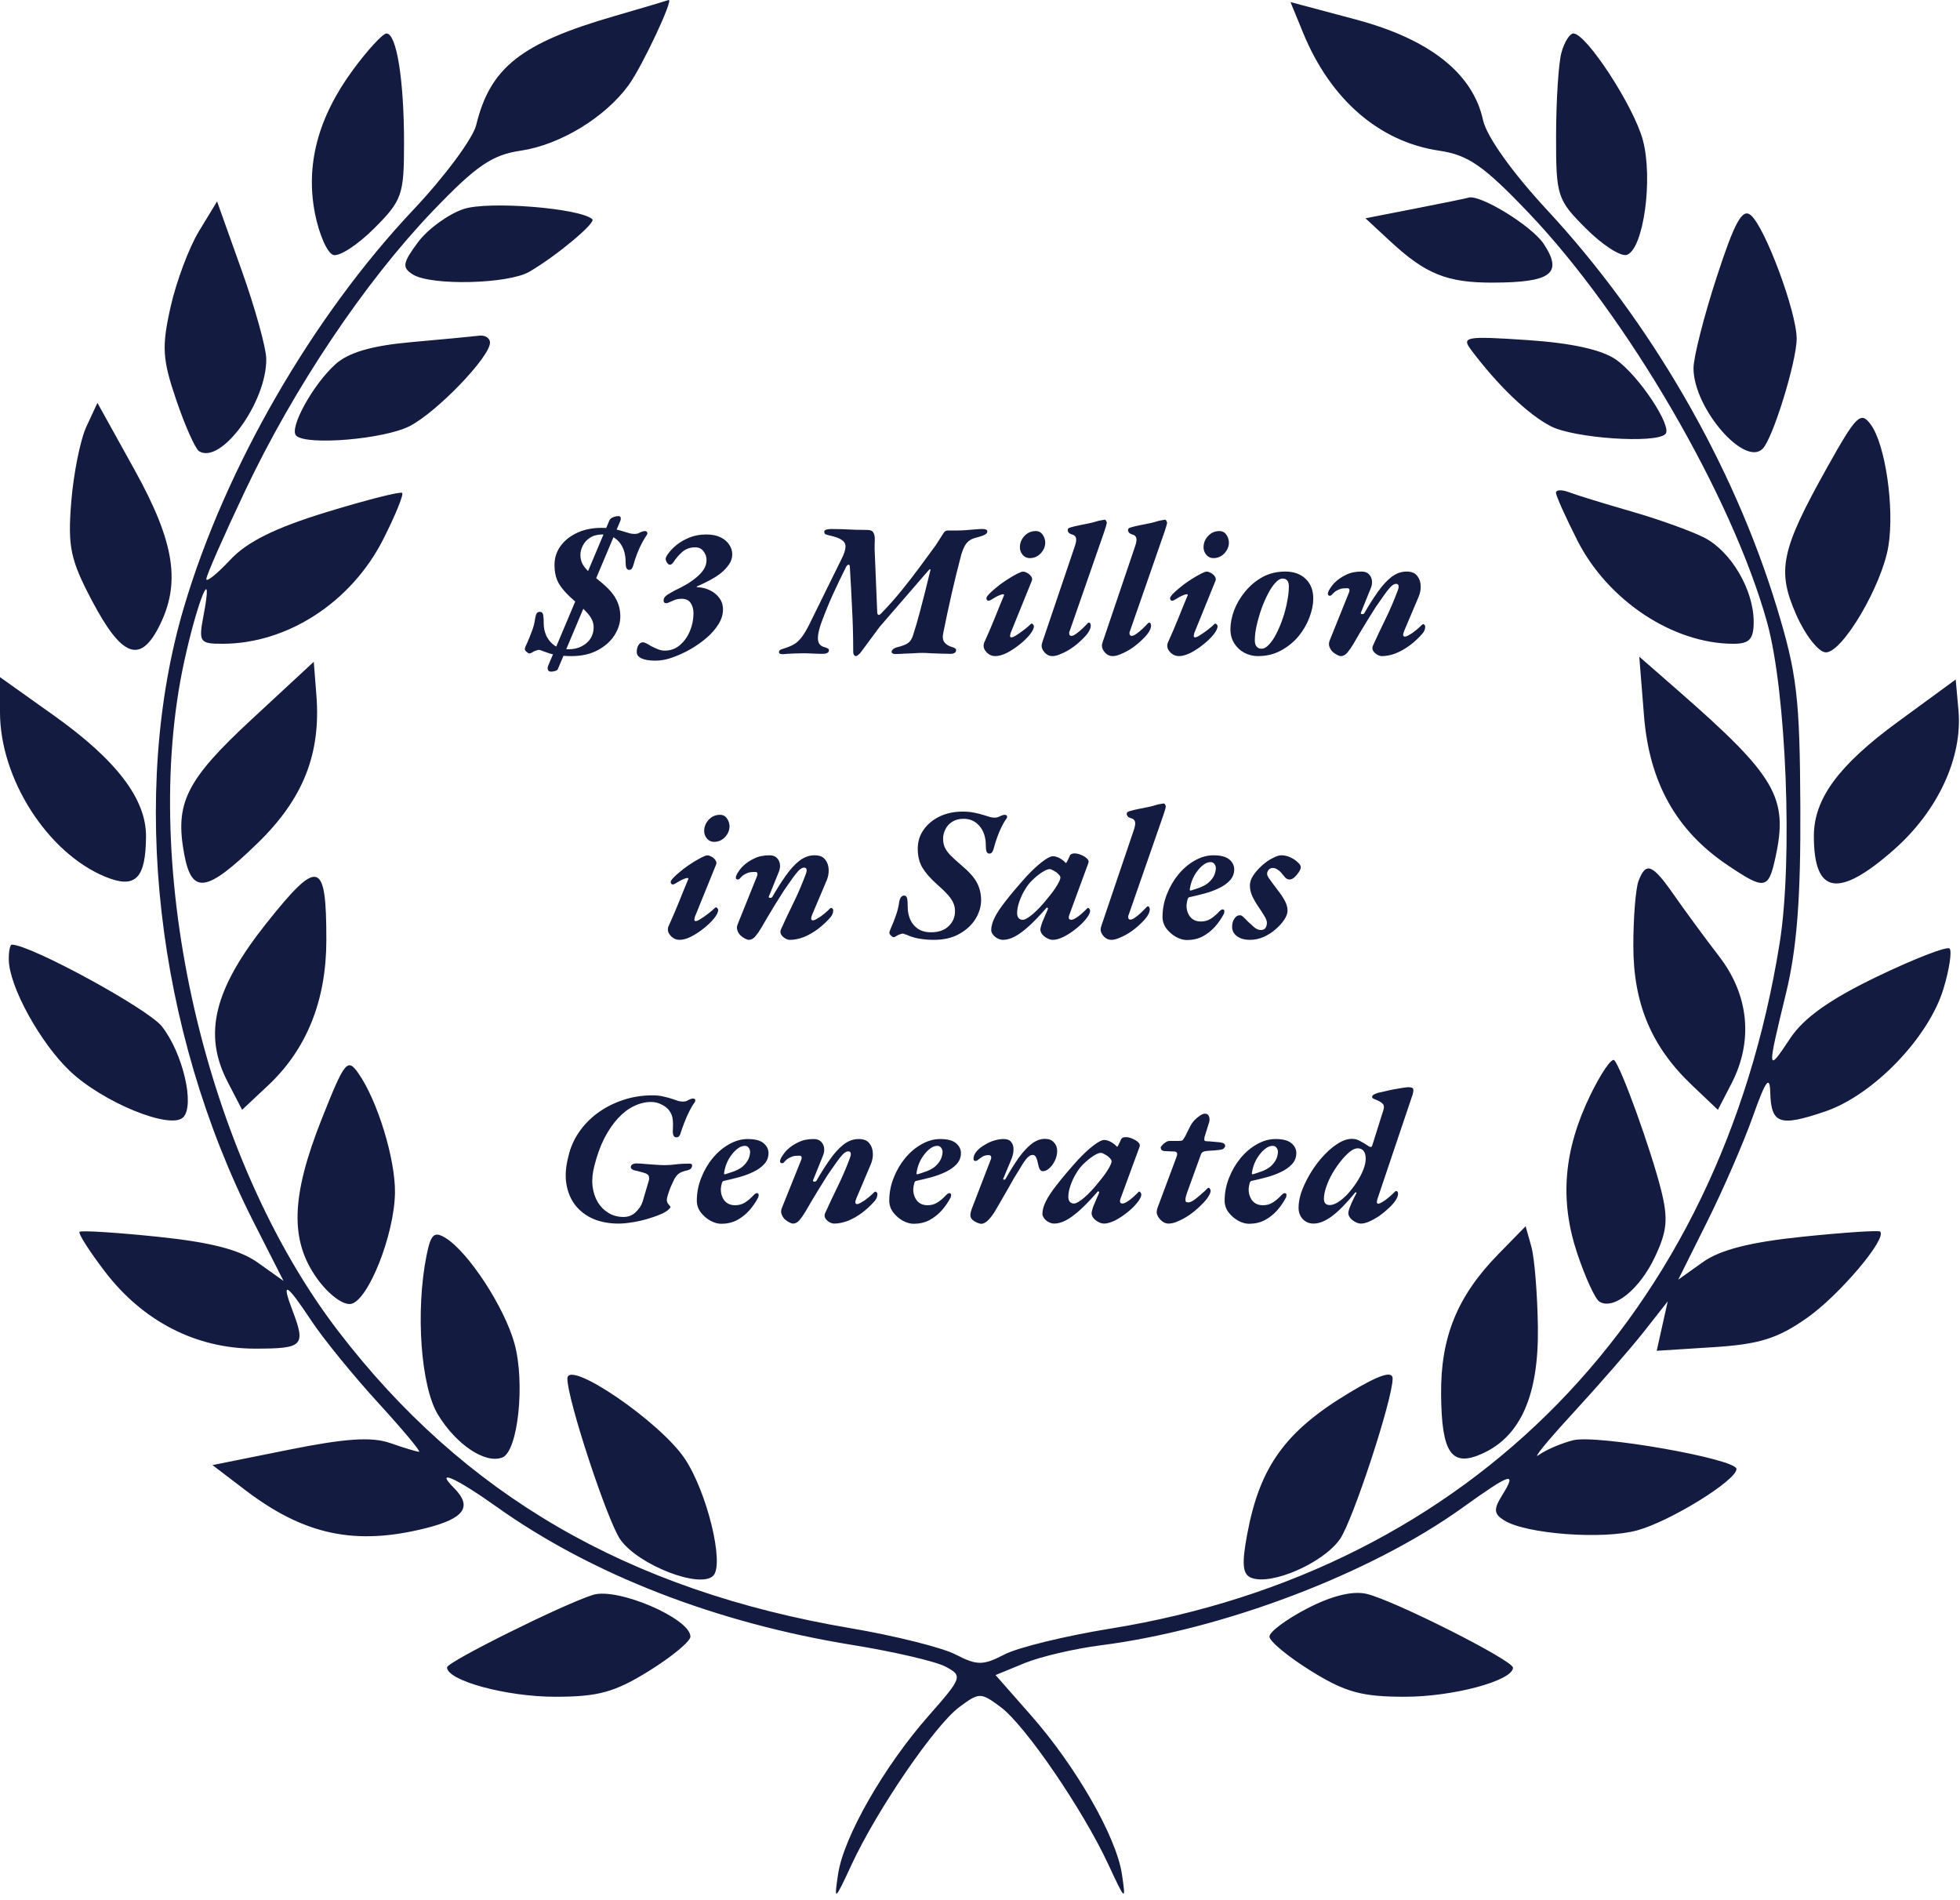
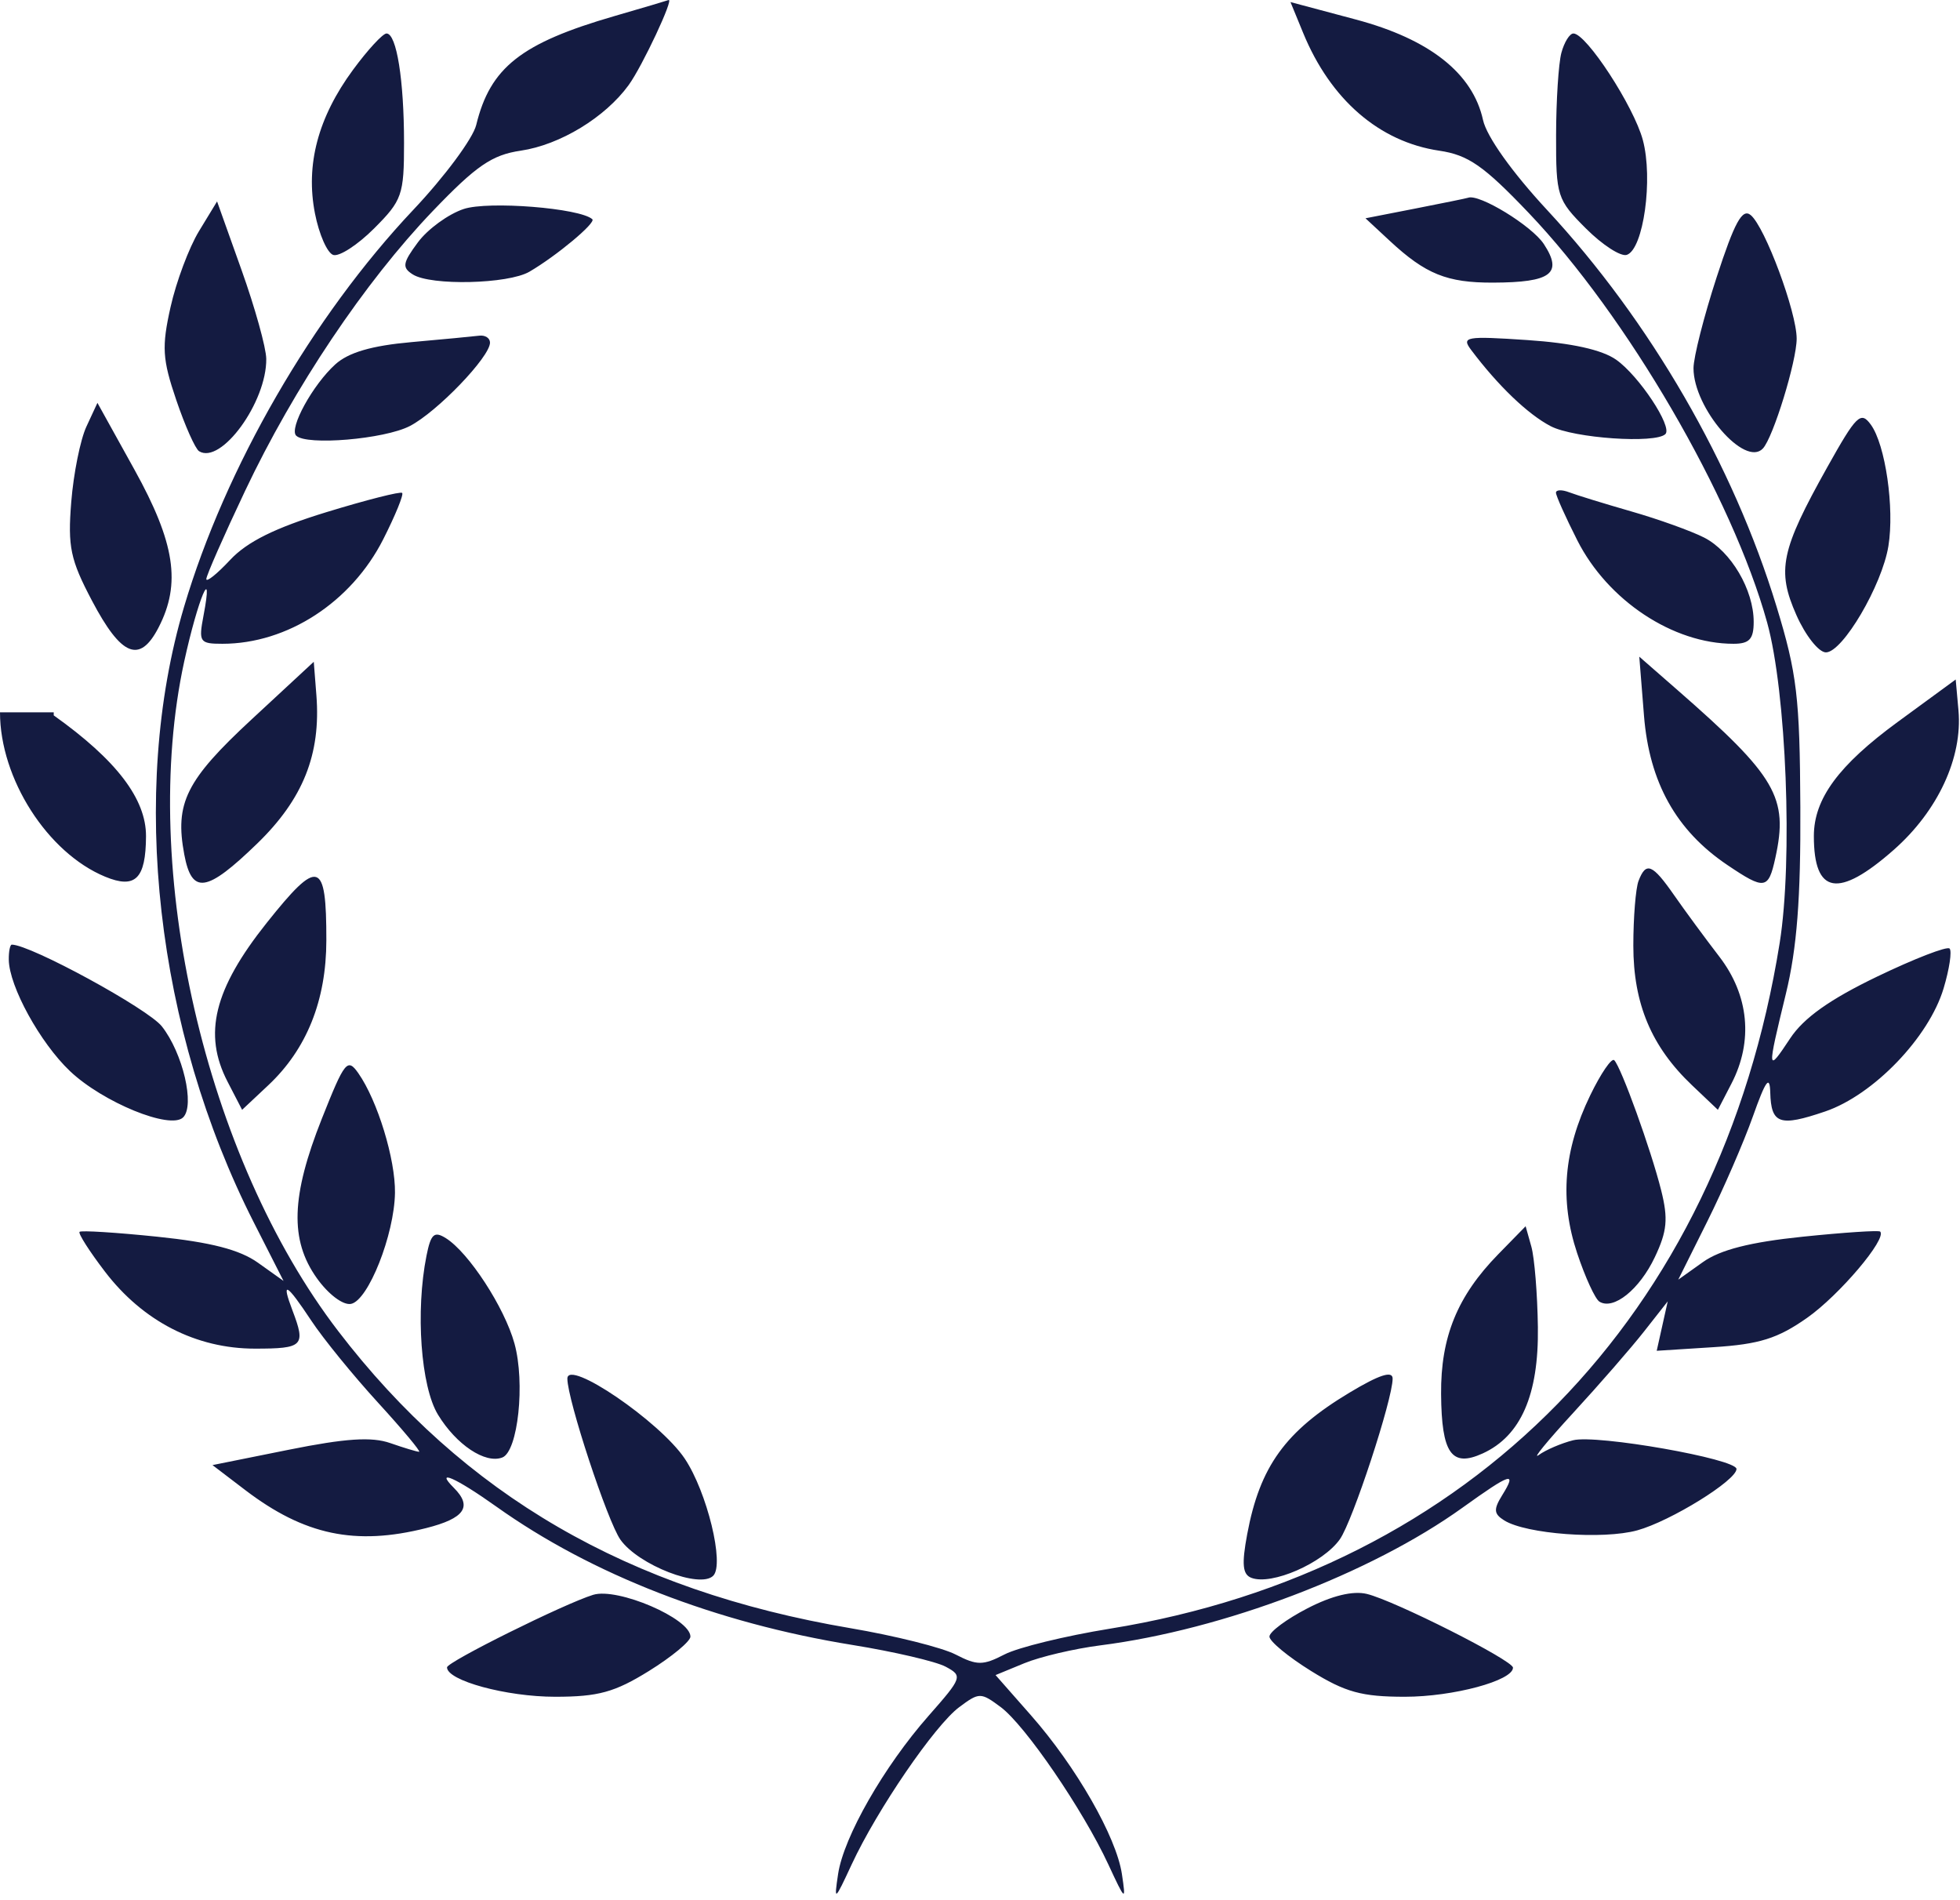
<svg xmlns="http://www.w3.org/2000/svg" width="228" height="221" viewBox="0 0 228 221" fill="none">
-   <path d="M66.44 76.308C65.898 76.308 65.384 76.271 64.9 76.198C64.416 76.139 63.969 76.029 63.558 75.868C63.338 75.78 63.155 75.714 63.008 75.67C62.862 75.611 62.759 75.582 62.7 75.582C62.612 75.582 62.517 75.604 62.414 75.648C62.312 75.677 62.224 75.707 62.15 75.736C62.048 75.795 61.945 75.853 61.842 75.912C61.74 75.971 61.652 76 61.578 76C61.505 76 61.402 75.941 61.27 75.824C61.124 75.707 61.05 75.597 61.05 75.494C61.05 75.377 61.138 75.142 61.314 74.79C61.476 74.438 61.652 74.005 61.842 73.492C62.048 72.979 62.187 72.443 62.26 71.886C62.304 71.622 62.363 71.439 62.436 71.336C62.51 71.219 62.634 71.16 62.81 71.16C63.016 71.16 63.14 71.277 63.184 71.512C63.228 71.732 63.25 72.077 63.25 72.546C63.25 73.015 63.353 73.485 63.558 73.954C63.778 74.409 64.094 74.783 64.504 75.076C64.93 75.369 65.458 75.516 66.088 75.516C66.704 75.516 67.232 75.399 67.672 75.164C68.127 74.929 68.472 74.621 68.706 74.24C68.941 73.844 69.058 73.426 69.058 72.986C69.058 72.663 68.992 72.363 68.86 72.084C68.743 71.805 68.516 71.49 68.178 71.138C67.841 70.771 67.357 70.324 66.726 69.796C65.978 69.151 65.421 68.535 65.054 67.948C64.688 67.347 64.504 66.599 64.504 65.704C64.504 64.883 64.739 64.149 65.208 63.504C65.678 62.859 66.323 62.345 67.144 61.964C67.966 61.583 68.904 61.392 69.96 61.392C70.488 61.392 70.972 61.436 71.412 61.524C71.852 61.612 72.226 61.707 72.534 61.81C72.842 61.898 73.084 61.971 73.26 62.03C73.451 62.074 73.634 62.096 73.81 62.096C74.045 62.096 74.236 62.052 74.382 61.964C74.485 61.905 74.588 61.861 74.69 61.832C74.808 61.788 74.91 61.766 74.998 61.766C75.16 61.766 75.255 61.817 75.284 61.92C75.328 62.023 75.306 62.133 75.218 62.25C75.072 62.455 74.896 62.749 74.69 63.13C74.485 63.511 74.294 63.929 74.118 64.384C73.942 64.824 73.796 65.271 73.678 65.726C73.634 65.887 73.576 66.019 73.502 66.122C73.444 66.225 73.341 66.276 73.194 66.276C73.048 66.276 72.938 66.203 72.864 66.056C72.806 65.909 72.776 65.682 72.776 65.374C72.776 64.406 72.527 63.629 72.028 63.042C71.53 62.455 70.87 62.162 70.048 62.162C69.491 62.162 69.022 62.287 68.64 62.536C68.274 62.771 67.995 63.071 67.804 63.438C67.614 63.805 67.518 64.171 67.518 64.538C67.518 64.89 67.584 65.213 67.716 65.506C67.848 65.785 68.076 66.085 68.398 66.408C68.736 66.731 69.205 67.134 69.806 67.618C70.716 68.351 71.332 69.033 71.654 69.664C71.992 70.28 72.16 70.955 72.16 71.688C72.16 72.436 71.933 73.169 71.478 73.888C71.024 74.592 70.371 75.171 69.52 75.626C68.67 76.081 67.643 76.308 66.44 76.308ZM64.108 78.112C63.903 78.112 63.778 78.039 63.734 77.892C63.69 77.76 63.698 77.613 63.756 77.452L70.906 60.49C70.98 60.343 71.119 60.233 71.324 60.16C71.53 60.072 71.742 60.028 71.962 60.028C72.109 60.028 72.19 60.094 72.204 60.226C72.234 60.343 72.204 60.497 72.116 60.688L64.9 77.804C64.871 77.907 64.776 77.98 64.614 78.024C64.468 78.083 64.299 78.112 64.108 78.112ZM76.227 76.836C75.537 76.836 75.002 76.748 74.621 76.572C74.254 76.396 74.07 76.154 74.07 75.846C74.07 75.509 74.136 75.237 74.269 75.032C74.4 74.812 74.584 74.702 74.819 74.702C74.906 74.702 75.031 74.746 75.192 74.834C75.354 74.907 75.522 75.003 75.698 75.12C75.948 75.252 76.212 75.377 76.49 75.494C76.769 75.611 77.048 75.67 77.326 75.67C78.001 75.67 78.588 75.457 79.087 75.032C79.585 74.607 79.974 74.064 80.252 73.404C80.531 72.729 80.671 72.04 80.671 71.336C80.671 70.852 80.561 70.449 80.341 70.126C80.121 69.803 79.769 69.642 79.284 69.642C78.918 69.642 78.603 69.708 78.338 69.84C78.075 69.957 77.869 70.045 77.722 70.104C77.591 70.163 77.466 70.17 77.349 70.126C77.246 70.082 77.195 69.987 77.195 69.84C77.195 69.649 77.275 69.481 77.436 69.334C77.598 69.187 77.781 69.063 77.987 68.96C78.207 68.843 78.39 68.74 78.537 68.652C78.962 68.461 79.387 68.241 79.812 67.992C80.238 67.743 80.626 67.471 80.978 67.178C81.345 66.885 81.638 66.569 81.859 66.232C82.079 65.88 82.189 65.513 82.189 65.132C82.189 64.751 82.071 64.413 81.837 64.12C81.617 63.812 81.294 63.658 80.868 63.658C80.282 63.658 79.783 63.834 79.373 64.186C78.977 64.538 78.639 64.927 78.361 65.352C78.287 65.469 78.207 65.557 78.118 65.616C78.045 65.66 77.979 65.682 77.921 65.682C77.818 65.682 77.708 65.601 77.591 65.44C77.488 65.279 77.436 65.125 77.436 64.978C77.436 64.846 77.546 64.633 77.766 64.34C77.987 64.032 78.302 63.709 78.713 63.372C79.138 63.035 79.636 62.749 80.209 62.514C80.795 62.279 81.448 62.162 82.166 62.162C82.826 62.162 83.376 62.272 83.817 62.492C84.271 62.712 84.609 62.998 84.829 63.35C85.063 63.702 85.18 64.076 85.18 64.472C85.18 64.883 85.056 65.271 84.806 65.638C84.557 66.005 84.234 66.349 83.838 66.672C83.442 66.98 83.002 67.259 82.519 67.508C82.049 67.757 81.594 67.977 81.154 68.168C81.096 68.183 81.059 68.212 81.044 68.256C81.044 68.285 81.074 68.3 81.132 68.3C81.646 68.315 82.13 68.432 82.585 68.652C83.039 68.872 83.406 69.173 83.684 69.554C83.963 69.935 84.103 70.383 84.103 70.896C84.103 71.453 83.934 72.011 83.597 72.568C83.259 73.125 82.805 73.653 82.233 74.152C81.675 74.636 81.044 75.083 80.341 75.494C79.68 75.875 78.999 76.191 78.294 76.44C77.605 76.704 76.916 76.836 76.227 76.836ZM99.56 76.308C99.486 76.308 99.413 76.264 99.34 76.176C99.281 76.088 99.252 75.963 99.252 75.802C99.252 74.101 99.208 72.436 99.12 70.808C99.046 69.18 98.958 67.537 98.856 65.88C98.841 65.704 98.775 65.638 98.658 65.682C98.555 65.726 98.46 65.843 98.372 66.034C97.844 67.09 97.338 68.146 96.854 69.202C96.384 70.258 95.952 71.321 95.556 72.392C95.336 73.008 95.204 73.521 95.16 73.932C95.116 74.328 95.16 74.636 95.292 74.856C95.424 75.061 95.636 75.201 95.93 75.274C96.062 75.303 96.186 75.355 96.304 75.428C96.421 75.487 96.458 75.589 96.414 75.736C96.384 75.839 96.296 75.919 96.15 75.978C96.018 76.022 95.886 76.044 95.754 76.044C95.372 76.044 95.064 76.037 94.83 76.022C94.61 76.007 94.412 76 94.236 76C94.06 75.985 93.81 75.978 93.488 75.978C93.165 75.978 92.828 75.985 92.476 76C92.138 76.015 91.838 76.029 91.574 76.044C91.31 76.073 91.141 76.088 91.068 76.088C90.716 76.088 90.569 75.978 90.628 75.758C90.672 75.641 90.767 75.56 90.914 75.516C91.06 75.472 91.214 75.421 91.376 75.362C91.742 75.245 92.065 75.105 92.344 74.944C92.637 74.783 92.93 74.519 93.224 74.152C93.517 73.785 93.84 73.243 94.192 72.524L97.91 64.978C98.188 64.421 98.335 63.973 98.35 63.636C98.379 63.299 98.247 63.027 97.954 62.822C97.66 62.602 97.169 62.419 96.48 62.272C96.289 62.228 96.142 62.184 96.04 62.14C95.937 62.096 95.886 62.001 95.886 61.854C95.886 61.707 95.974 61.619 96.15 61.59C96.326 61.546 96.502 61.524 96.678 61.524C96.971 61.524 97.382 61.531 97.91 61.546C98.438 61.561 98.973 61.583 99.516 61.612C100.073 61.627 100.535 61.634 100.902 61.634C101.268 61.634 101.503 61.744 101.606 61.964C101.723 62.169 101.774 62.433 101.76 62.756C101.745 63.079 101.738 63.423 101.738 63.79L102.046 71.226C102.06 71.387 102.104 71.483 102.178 71.512C102.266 71.541 102.376 71.483 102.508 71.336C103.314 70.515 104.099 69.635 104.862 68.696C105.639 67.743 106.365 66.804 107.04 65.88C107.729 64.956 108.338 64.127 108.866 63.394C109.056 63.086 109.225 62.822 109.372 62.602C109.518 62.367 109.65 62.162 109.768 61.986C109.885 61.795 110.039 61.7 110.23 61.7H111.264C111.645 61.7 112.019 61.685 112.386 61.656C112.767 61.627 113.119 61.597 113.442 61.568C113.779 61.539 114.065 61.524 114.3 61.524C114.461 61.524 114.593 61.546 114.696 61.59C114.798 61.634 114.85 61.715 114.85 61.832C114.85 61.964 114.754 62.081 114.564 62.184C114.373 62.287 114.087 62.389 113.706 62.492C113.339 62.565 113.038 62.683 112.804 62.844C112.569 63.005 112.378 63.218 112.232 63.482C112.085 63.746 111.953 64.069 111.836 64.45C111.44 65.946 111.066 67.464 110.714 69.004C110.362 70.544 110.032 72.084 109.724 73.624C109.621 74.093 109.672 74.46 109.878 74.724C110.098 74.988 110.413 75.171 110.824 75.274C110.956 75.318 111.058 75.369 111.132 75.428C111.22 75.487 111.242 75.589 111.198 75.736C111.183 75.824 111.117 75.897 111 75.956C110.897 76.015 110.78 76.044 110.648 76.044C110.34 76.044 109.973 76.037 109.548 76.022C109.137 76.007 108.726 75.993 108.316 75.978C107.92 75.949 107.575 75.934 107.282 75.934C106.974 75.934 106.636 75.949 106.27 75.978C105.918 75.993 105.551 76.007 105.17 76.022C104.803 76.051 104.451 76.066 104.114 76.066C103.996 76.066 103.894 76.037 103.806 75.978C103.732 75.919 103.703 75.846 103.718 75.758C103.762 75.626 103.842 75.523 103.96 75.45C104.077 75.362 104.216 75.303 104.378 75.274C104.964 75.127 105.382 74.966 105.632 74.79C105.896 74.599 106.094 74.284 106.226 73.844C106.504 72.964 106.754 72.113 106.974 71.292C107.194 70.471 107.406 69.649 107.612 68.828C107.817 68.007 108.022 67.171 108.228 66.32C108.257 66.247 108.242 66.21 108.184 66.21C108.14 66.21 108.074 66.261 107.986 66.364L102.332 72.898L100.132 75.868C100.058 75.971 99.963 76.066 99.846 76.154C99.743 76.257 99.648 76.308 99.56 76.308ZM115.758 76.308C115.406 76.308 115.091 76.176 114.812 75.912C114.548 75.648 114.416 75.384 114.416 75.12C114.416 75.047 114.423 74.973 114.438 74.9C114.453 74.827 114.482 74.746 114.526 74.658C114.951 73.719 115.347 72.795 115.714 71.886C116.081 70.962 116.44 70.082 116.792 69.246C116.821 69.158 116.785 69.114 116.682 69.114C116.579 69.114 116.447 69.151 116.286 69.224C116.125 69.283 115.956 69.363 115.78 69.466C115.619 69.569 115.457 69.664 115.296 69.752C115.105 69.869 114.966 69.899 114.878 69.84C114.79 69.781 114.746 69.693 114.746 69.576C114.746 69.473 114.841 69.319 115.032 69.114C115.237 68.894 115.494 68.659 115.802 68.41C116.11 68.146 116.447 67.889 116.814 67.64C117.181 67.391 117.533 67.171 117.87 66.98C118.222 66.775 118.515 66.628 118.75 66.54C118.955 66.452 119.168 66.467 119.388 66.584C119.623 66.687 119.806 66.833 119.938 67.024C120.07 67.2 120.099 67.376 120.026 67.552L117.562 73.624C117.547 73.683 117.533 73.749 117.518 73.822C117.503 73.881 117.496 73.925 117.496 73.954C117.496 74.013 117.511 74.057 117.54 74.086C117.584 74.115 117.621 74.13 117.65 74.13C117.782 74.13 117.98 74.042 118.244 73.866C118.523 73.69 118.816 73.485 119.124 73.25C119.432 73.015 119.689 72.795 119.894 72.59C119.938 72.546 119.967 72.524 119.982 72.524C120.055 72.524 120.121 72.561 120.18 72.634C120.239 72.693 120.268 72.759 120.268 72.832C120.268 73.096 120.107 73.426 119.784 73.822C119.476 74.203 119.08 74.585 118.596 74.966C118.127 75.347 117.635 75.67 117.122 75.934C116.623 76.183 116.169 76.308 115.758 76.308ZM119.784 64.912C119.461 64.912 119.19 64.787 118.97 64.538C118.75 64.274 118.64 63.981 118.64 63.658C118.64 63.159 118.816 62.719 119.168 62.338C119.52 61.957 119.96 61.766 120.488 61.766C120.84 61.766 121.111 61.913 121.302 62.206C121.493 62.485 121.588 62.785 121.588 63.108C121.588 63.563 121.412 63.981 121.06 64.362C120.708 64.729 120.283 64.912 119.784 64.912ZM122.42 76.308C122.083 76.308 121.789 76.176 121.54 75.912C121.291 75.633 121.166 75.362 121.166 75.098C121.166 74.981 121.203 74.819 121.276 74.614L124.994 63.636C125.17 63.137 125.229 62.785 125.17 62.58C125.111 62.36 124.957 62.221 124.708 62.162C124.517 62.103 124.393 62.037 124.334 61.964C124.275 61.891 124.231 61.81 124.202 61.722C124.202 61.634 124.217 61.561 124.246 61.502C124.275 61.443 124.363 61.392 124.51 61.348C124.847 61.245 125.207 61.157 125.588 61.084C125.969 61.011 126.336 60.937 126.688 60.864C127.04 60.791 127.326 60.717 127.546 60.644C127.619 60.615 127.722 60.585 127.854 60.556C127.986 60.527 128.111 60.505 128.228 60.49C128.36 60.461 128.448 60.446 128.492 60.446C128.58 60.446 128.646 60.505 128.69 60.622C128.749 60.725 128.763 60.813 128.734 60.886C128.719 60.989 128.683 61.128 128.624 61.304C128.565 61.48 128.507 61.663 128.448 61.854L124.444 73.36C124.415 73.419 124.393 73.477 124.378 73.536C124.378 73.58 124.378 73.624 124.378 73.668C124.378 73.859 124.466 73.954 124.642 73.954C124.774 73.954 124.943 73.881 125.148 73.734C125.368 73.587 125.595 73.404 125.83 73.184C126.065 72.964 126.277 72.751 126.468 72.546C126.497 72.517 126.527 72.487 126.556 72.458C126.585 72.429 126.615 72.414 126.644 72.414C126.747 72.414 126.813 72.458 126.842 72.546C126.871 72.634 126.886 72.707 126.886 72.766C126.886 73.001 126.783 73.272 126.578 73.58C126.373 73.873 126.094 74.181 125.742 74.504C125.405 74.827 125.031 75.127 124.62 75.406C124.224 75.67 123.828 75.883 123.432 76.044C123.051 76.22 122.713 76.308 122.42 76.308ZM129.434 76.308C129.097 76.308 128.804 76.176 128.554 75.912C128.305 75.633 128.18 75.362 128.18 75.098C128.18 74.981 128.217 74.819 128.29 74.614L132.008 63.636C132.184 63.137 132.243 62.785 132.184 62.58C132.126 62.36 131.972 62.221 131.722 62.162C131.532 62.103 131.407 62.037 131.348 61.964C131.29 61.891 131.246 61.81 131.216 61.722C131.216 61.634 131.231 61.561 131.26 61.502C131.29 61.443 131.378 61.392 131.524 61.348C131.862 61.245 132.221 61.157 132.602 61.084C132.984 61.011 133.35 60.937 133.702 60.864C134.054 60.791 134.34 60.717 134.56 60.644C134.634 60.615 134.736 60.585 134.868 60.556C135 60.527 135.125 60.505 135.242 60.49C135.374 60.461 135.462 60.446 135.506 60.446C135.594 60.446 135.66 60.505 135.704 60.622C135.763 60.725 135.778 60.813 135.748 60.886C135.734 60.989 135.697 61.128 135.638 61.304C135.58 61.48 135.521 61.663 135.462 61.854L131.458 73.36C131.429 73.419 131.407 73.477 131.392 73.536C131.392 73.58 131.392 73.624 131.392 73.668C131.392 73.859 131.48 73.954 131.656 73.954C131.788 73.954 131.957 73.881 132.162 73.734C132.382 73.587 132.61 73.404 132.844 73.184C133.079 72.964 133.292 72.751 133.482 72.546C133.512 72.517 133.541 72.487 133.57 72.458C133.6 72.429 133.629 72.414 133.658 72.414C133.761 72.414 133.827 72.458 133.856 72.546C133.886 72.634 133.9 72.707 133.9 72.766C133.9 73.001 133.798 73.272 133.592 73.58C133.387 73.873 133.108 74.181 132.756 74.504C132.419 74.827 132.045 75.127 131.634 75.406C131.238 75.67 130.842 75.883 130.446 76.044C130.065 76.22 129.728 76.308 129.434 76.308ZM137.123 76.308C136.771 76.308 136.456 76.176 136.177 75.912C135.913 75.648 135.781 75.384 135.781 75.12C135.781 75.047 135.788 74.973 135.803 74.9C135.818 74.827 135.847 74.746 135.891 74.658C136.316 73.719 136.712 72.795 137.079 71.886C137.446 70.962 137.805 70.082 138.157 69.246C138.186 69.158 138.15 69.114 138.047 69.114C137.944 69.114 137.812 69.151 137.651 69.224C137.49 69.283 137.321 69.363 137.145 69.466C136.984 69.569 136.822 69.664 136.661 69.752C136.47 69.869 136.331 69.899 136.243 69.84C136.155 69.781 136.111 69.693 136.111 69.576C136.111 69.473 136.206 69.319 136.397 69.114C136.602 68.894 136.859 68.659 137.167 68.41C137.475 68.146 137.812 67.889 138.179 67.64C138.546 67.391 138.898 67.171 139.235 66.98C139.587 66.775 139.88 66.628 140.115 66.54C140.32 66.452 140.533 66.467 140.753 66.584C140.988 66.687 141.171 66.833 141.303 67.024C141.435 67.2 141.464 67.376 141.391 67.552L138.927 73.624C138.912 73.683 138.898 73.749 138.883 73.822C138.868 73.881 138.861 73.925 138.861 73.954C138.861 74.013 138.876 74.057 138.905 74.086C138.949 74.115 138.986 74.13 139.015 74.13C139.147 74.13 139.345 74.042 139.609 73.866C139.888 73.69 140.181 73.485 140.489 73.25C140.797 73.015 141.054 72.795 141.259 72.59C141.303 72.546 141.332 72.524 141.347 72.524C141.42 72.524 141.486 72.561 141.545 72.634C141.604 72.693 141.633 72.759 141.633 72.832C141.633 73.096 141.472 73.426 141.149 73.822C140.841 74.203 140.445 74.585 139.961 74.966C139.492 75.347 139 75.67 138.487 75.934C137.988 76.183 137.534 76.308 137.123 76.308ZM141.149 64.912C140.826 64.912 140.555 64.787 140.335 64.538C140.115 64.274 140.005 63.981 140.005 63.658C140.005 63.159 140.181 62.719 140.533 62.338C140.885 61.957 141.325 61.766 141.853 61.766C142.205 61.766 142.476 61.913 142.667 62.206C142.858 62.485 142.953 62.785 142.953 63.108C142.953 63.563 142.777 63.981 142.425 64.362C142.073 64.729 141.648 64.912 141.149 64.912ZM146.321 76.308C145.764 76.308 145.236 76.176 144.737 75.912C144.253 75.648 143.864 75.281 143.571 74.812C143.278 74.343 143.131 73.8 143.131 73.184C143.131 72.509 143.27 71.783 143.549 71.006C143.842 70.229 144.268 69.503 144.825 68.828C145.382 68.139 146.05 67.574 146.827 67.134C147.619 66.694 148.514 66.474 149.511 66.474C150.494 66.474 151.278 66.753 151.865 67.31C152.466 67.867 152.767 68.637 152.767 69.62C152.767 70.295 152.62 71.021 152.327 71.798C152.048 72.561 151.63 73.287 151.073 73.976C150.516 74.651 149.834 75.208 149.027 75.648C148.235 76.088 147.333 76.308 146.321 76.308ZM146.739 75.45C147.032 75.45 147.326 75.289 147.619 74.966C147.927 74.643 148.213 74.218 148.477 73.69C148.756 73.147 149.005 72.553 149.225 71.908C149.445 71.263 149.614 70.617 149.731 69.972C149.863 69.327 149.929 68.74 149.929 68.212C149.929 67.904 149.87 67.677 149.753 67.53C149.636 67.369 149.445 67.288 149.181 67.288C148.932 67.288 148.66 67.449 148.367 67.772C148.074 68.08 147.788 68.505 147.509 69.048C147.23 69.576 146.974 70.163 146.739 70.808C146.519 71.439 146.336 72.077 146.189 72.722C146.042 73.353 145.969 73.939 145.969 74.482C145.969 74.805 146.042 75.047 146.189 75.208C146.336 75.369 146.519 75.45 146.739 75.45ZM155.979 76.308C155.862 76.308 155.708 76.257 155.517 76.154C155.341 76.066 155.165 75.941 154.989 75.78C154.828 75.604 154.711 75.406 154.637 75.186C154.564 74.966 154.579 74.731 154.681 74.482L156.903 68.96C157.05 68.593 156.984 68.41 156.705 68.41C156.603 68.41 156.449 68.417 156.243 68.432C156.053 68.447 155.84 68.513 155.605 68.63C155.371 68.733 155.143 68.916 154.923 69.18C154.865 69.253 154.777 69.29 154.659 69.29C154.542 69.275 154.476 69.202 154.461 69.07C154.461 68.967 154.505 68.828 154.593 68.652C154.696 68.476 154.813 68.3 154.945 68.124C155.092 67.933 155.217 67.794 155.319 67.706C155.671 67.369 156.097 67.083 156.595 66.848C157.094 66.599 157.688 66.474 158.377 66.474C158.744 66.474 159.023 66.569 159.213 66.76C159.419 66.951 159.543 67.193 159.587 67.486C159.631 67.765 159.595 68.058 159.477 68.366L158.311 71.248C158.267 71.351 158.304 71.409 158.421 71.424C158.553 71.439 158.649 71.402 158.707 71.314C159.235 70.39 159.756 69.569 160.269 68.85C160.783 68.117 161.311 67.537 161.853 67.112C162.411 66.687 162.997 66.474 163.613 66.474C164.185 66.474 164.596 66.635 164.845 66.958C165.109 67.281 165.249 67.677 165.263 68.146C165.278 68.601 165.19 69.041 164.999 69.466L163.349 73.36C163.159 73.815 163.188 74.042 163.437 74.042C163.525 74.042 163.65 73.998 163.811 73.91C163.973 73.822 164.141 73.719 164.317 73.602C164.493 73.47 164.655 73.345 164.801 73.228C164.963 73.096 165.08 72.993 165.153 72.92C165.227 72.847 165.3 72.773 165.373 72.7C165.461 72.627 165.527 72.59 165.571 72.59C165.615 72.59 165.659 72.619 165.703 72.678C165.762 72.722 165.791 72.781 165.791 72.854C165.791 73.147 165.696 73.411 165.505 73.646C165.065 74.159 164.574 74.621 164.031 75.032C163.503 75.428 162.953 75.743 162.381 75.978C161.809 76.198 161.267 76.308 160.753 76.308C160.563 76.308 160.365 76.242 160.159 76.11C159.969 75.993 159.822 75.846 159.719 75.67C159.631 75.494 159.624 75.311 159.697 75.12C160.181 74.049 160.68 72.993 161.193 71.952C161.707 70.896 162.169 69.818 162.579 68.718C162.682 68.454 162.719 68.256 162.689 68.124C162.66 67.977 162.565 67.904 162.403 67.904C162.213 67.904 162 68.021 161.765 68.256C161.545 68.491 161.311 68.784 161.061 69.136C160.812 69.488 160.555 69.855 160.291 70.236C160.159 70.412 159.976 70.691 159.741 71.072C159.507 71.439 159.25 71.849 158.971 72.304C158.693 72.759 158.414 73.221 158.135 73.69C157.871 74.145 157.637 74.548 157.431 74.9C157.197 75.296 156.962 75.633 156.727 75.912C156.493 76.176 156.243 76.308 155.979 76.308ZM79.032 109.308C78.68 109.308 78.364 109.176 78.086 108.912C77.822 108.648 77.69 108.384 77.69 108.12C77.69 108.047 77.697 107.973 77.712 107.9C77.726 107.827 77.756 107.746 77.8 107.658C78.225 106.719 78.621 105.795 78.988 104.886C79.354 103.962 79.714 103.082 80.066 102.246C80.095 102.158 80.058 102.114 79.956 102.114C79.853 102.114 79.721 102.151 79.56 102.224C79.398 102.283 79.23 102.363 79.054 102.466C78.892 102.569 78.731 102.664 78.57 102.752C78.379 102.869 78.24 102.899 78.152 102.84C78.064 102.781 78.02 102.693 78.02 102.576C78.02 102.473 78.115 102.319 78.306 102.114C78.511 101.894 78.768 101.659 79.076 101.41C79.384 101.146 79.721 100.889 80.088 100.64C80.454 100.391 80.806 100.171 81.144 99.98C81.496 99.775 81.789 99.628 82.024 99.54C82.229 99.452 82.442 99.467 82.662 99.584C82.896 99.687 83.08 99.833 83.212 100.024C83.344 100.2 83.373 100.376 83.3 100.552L80.836 106.624C80.821 106.683 80.806 106.749 80.792 106.822C80.777 106.881 80.77 106.925 80.77 106.954C80.77 107.013 80.784 107.057 80.814 107.086C80.858 107.115 80.894 107.13 80.924 107.13C81.056 107.13 81.254 107.042 81.518 106.866C81.796 106.69 82.09 106.485 82.398 106.25C82.706 106.015 82.962 105.795 83.168 105.59C83.212 105.546 83.241 105.524 83.256 105.524C83.329 105.524 83.395 105.561 83.454 105.634C83.512 105.693 83.542 105.759 83.542 105.832C83.542 106.096 83.38 106.426 83.058 106.822C82.75 107.203 82.354 107.585 81.87 107.966C81.4 108.347 80.909 108.67 80.396 108.934C79.897 109.183 79.442 109.308 79.032 109.308ZM83.058 97.912C82.735 97.912 82.464 97.787 82.244 97.538C82.024 97.274 81.914 96.981 81.914 96.658C81.914 96.159 82.09 95.719 82.442 95.338C82.794 94.957 83.234 94.766 83.762 94.766C84.114 94.766 84.385 94.913 84.576 95.206C84.766 95.485 84.862 95.785 84.862 96.108C84.862 96.563 84.686 96.981 84.334 97.362C83.982 97.729 83.556 97.912 83.058 97.912ZM87.114 109.308C86.997 109.308 86.843 109.257 86.652 109.154C86.476 109.066 86.3 108.941 86.124 108.78C85.963 108.604 85.845 108.406 85.772 108.186C85.699 107.966 85.713 107.731 85.816 107.482L88.038 101.96C88.185 101.593 88.119 101.41 87.84 101.41C87.737 101.41 87.583 101.417 87.378 101.432C87.187 101.447 86.975 101.513 86.74 101.63C86.505 101.733 86.278 101.916 86.058 102.18C85.999 102.253 85.911 102.29 85.794 102.29C85.677 102.275 85.611 102.202 85.596 102.07C85.596 101.967 85.64 101.828 85.728 101.652C85.831 101.476 85.948 101.3 86.08 101.124C86.227 100.933 86.351 100.794 86.454 100.706C86.806 100.369 87.231 100.083 87.73 99.848C88.229 99.599 88.823 99.474 89.512 99.474C89.879 99.474 90.157 99.569 90.348 99.76C90.553 99.951 90.678 100.193 90.722 100.486C90.766 100.765 90.729 101.058 90.612 101.366L89.446 104.248C89.402 104.351 89.439 104.409 89.556 104.424C89.688 104.439 89.783 104.402 89.842 104.314C90.37 103.39 90.891 102.569 91.404 101.85C91.917 101.117 92.445 100.537 92.988 100.112C93.545 99.687 94.132 99.474 94.748 99.474C95.32 99.474 95.731 99.635 95.98 99.958C96.244 100.281 96.383 100.677 96.398 101.146C96.413 101.601 96.325 102.041 96.134 102.466L94.484 106.36C94.293 106.815 94.323 107.042 94.572 107.042C94.66 107.042 94.785 106.998 94.946 106.91C95.107 106.822 95.276 106.719 95.452 106.602C95.628 106.47 95.789 106.345 95.936 106.228C96.097 106.096 96.215 105.993 96.288 105.92C96.361 105.847 96.435 105.773 96.508 105.7C96.596 105.627 96.662 105.59 96.706 105.59C96.75 105.59 96.794 105.619 96.838 105.678C96.897 105.722 96.926 105.781 96.926 105.854C96.926 106.147 96.831 106.411 96.64 106.646C96.2 107.159 95.709 107.621 95.166 108.032C94.638 108.428 94.088 108.743 93.516 108.978C92.944 109.198 92.401 109.308 91.888 109.308C91.697 109.308 91.499 109.242 91.294 109.11C91.103 108.993 90.957 108.846 90.854 108.67C90.766 108.494 90.759 108.311 90.832 108.12C91.316 107.049 91.815 105.993 92.328 104.952C92.841 103.896 93.303 102.818 93.714 101.718C93.817 101.454 93.853 101.256 93.824 101.124C93.795 100.977 93.699 100.904 93.538 100.904C93.347 100.904 93.135 101.021 92.9 101.256C92.68 101.491 92.445 101.784 92.196 102.136C91.947 102.488 91.69 102.855 91.426 103.236C91.294 103.412 91.111 103.691 90.876 104.072C90.641 104.439 90.385 104.849 90.106 105.304C89.827 105.759 89.549 106.221 89.27 106.69C89.006 107.145 88.771 107.548 88.566 107.9C88.331 108.296 88.097 108.633 87.862 108.912C87.627 109.176 87.378 109.308 87.114 109.308ZM108.629 109.308C108.101 109.308 107.603 109.271 107.133 109.198C106.679 109.139 106.246 109.029 105.835 108.868C105.63 108.78 105.454 108.714 105.307 108.67C105.175 108.611 105.087 108.582 105.043 108.582C104.941 108.582 104.838 108.604 104.735 108.648C104.647 108.677 104.567 108.707 104.493 108.736C104.391 108.795 104.288 108.853 104.185 108.912C104.097 108.971 104.024 109 103.965 109C103.877 109 103.775 108.941 103.657 108.824C103.525 108.707 103.459 108.597 103.459 108.494C103.459 108.377 103.54 108.142 103.701 107.79C103.863 107.438 104.031 107.005 104.207 106.492C104.398 105.979 104.53 105.443 104.603 104.886C104.691 104.402 104.882 104.16 105.175 104.16C105.366 104.16 105.483 104.277 105.527 104.512C105.571 104.732 105.593 105.077 105.593 105.546C105.593 106.015 105.689 106.477 105.879 106.932C106.07 107.372 106.363 107.731 106.759 108.01C107.17 108.289 107.683 108.428 108.299 108.428C109.179 108.428 109.861 108.193 110.345 107.724C110.844 107.255 111.093 106.668 111.093 105.964C111.093 105.641 111.035 105.341 110.917 105.062C110.8 104.769 110.587 104.446 110.279 104.094C109.971 103.742 109.517 103.302 108.915 102.774C108.211 102.143 107.676 101.527 107.309 100.926C106.943 100.325 106.759 99.584 106.759 98.704C106.759 97.883 106.987 97.149 107.441 96.504C107.896 95.859 108.512 95.345 109.289 94.964C110.081 94.583 110.983 94.392 111.995 94.392C112.494 94.392 112.949 94.436 113.359 94.524C113.785 94.612 114.159 94.707 114.481 94.81C114.775 94.898 115.009 94.971 115.185 95.03C115.361 95.074 115.537 95.096 115.713 95.096C115.919 95.096 116.102 95.052 116.263 94.964C116.366 94.905 116.469 94.861 116.571 94.832C116.674 94.788 116.769 94.766 116.857 94.766C117.019 94.766 117.114 94.817 117.143 94.92C117.173 95.023 117.143 95.133 117.055 95.25C116.894 95.455 116.718 95.749 116.527 96.13C116.337 96.511 116.161 96.929 115.999 97.384C115.838 97.824 115.699 98.271 115.581 98.726C115.537 98.887 115.479 99.019 115.405 99.122C115.332 99.225 115.222 99.276 115.075 99.276C114.943 99.276 114.841 99.203 114.767 99.056C114.709 98.909 114.679 98.682 114.679 98.374C114.679 97.406 114.437 96.643 113.953 96.086C113.484 95.514 112.861 95.228 112.083 95.228C111.57 95.228 111.13 95.345 110.763 95.58C110.411 95.8 110.147 96.093 109.971 96.46C109.795 96.812 109.707 97.171 109.707 97.538C109.707 97.89 109.766 98.213 109.883 98.506C110.001 98.785 110.206 99.085 110.499 99.408C110.807 99.731 111.255 100.141 111.841 100.64C112.721 101.373 113.323 102.048 113.645 102.664C113.968 103.28 114.129 103.955 114.129 104.688C114.129 105.436 113.909 106.169 113.469 106.888C113.029 107.592 112.399 108.171 111.577 108.626C110.771 109.081 109.788 109.308 108.629 109.308ZM116.667 109.308C116.462 109.308 116.249 109.249 116.029 109.132C115.824 109.029 115.655 108.89 115.523 108.714C115.377 108.523 115.303 108.347 115.303 108.186C115.303 107.746 115.435 107.262 115.699 106.734C115.963 106.191 116.396 105.539 116.997 104.776C117.599 103.999 118.413 103.038 119.439 101.894C120.085 101.205 120.686 100.647 121.243 100.222C121.801 99.797 122.211 99.584 122.475 99.584C122.871 99.584 123.304 99.775 123.773 100.156C123.876 100.273 123.935 100.339 123.949 100.354C123.964 100.354 123.979 100.354 123.993 100.354C124.023 100.354 124.037 100.354 124.037 100.354C124.052 100.339 124.081 100.288 124.125 100.2C124.228 99.995 124.301 99.848 124.345 99.76C124.389 99.657 124.426 99.569 124.455 99.496C124.543 99.335 124.727 99.254 125.005 99.254C125.225 99.254 125.46 99.305 125.709 99.408C125.973 99.511 126.193 99.635 126.369 99.782C126.545 99.929 126.633 100.068 126.633 100.2C126.633 100.288 126.619 100.361 126.589 100.42L124.389 106.404C124.257 106.785 124.338 106.976 124.631 106.976C124.793 106.976 125.049 106.851 125.401 106.602C125.753 106.338 126.105 106.023 126.457 105.656C126.487 105.627 126.501 105.612 126.501 105.612C126.516 105.597 126.538 105.59 126.567 105.59C126.626 105.59 126.677 105.627 126.721 105.7C126.78 105.759 126.809 105.839 126.809 105.942C126.809 106.147 126.67 106.433 126.391 106.8C126.127 107.152 125.775 107.511 125.335 107.878C124.807 108.318 124.287 108.67 123.773 108.934C123.26 109.183 122.827 109.308 122.475 109.308C122.255 109.308 122.028 109.242 121.793 109.11C121.573 108.993 121.39 108.846 121.243 108.67C121.097 108.479 121.023 108.289 121.023 108.098C121.023 108.01 121.06 107.841 121.133 107.592C121.148 107.519 121.185 107.409 121.243 107.262C121.302 107.115 121.368 106.961 121.441 106.8C121.515 106.624 121.588 106.448 121.661 106.272C121.749 106.096 121.823 105.927 121.881 105.766C121.925 105.678 121.918 105.619 121.859 105.59C121.815 105.546 121.771 105.546 121.727 105.59C120.979 106.455 120.297 107.167 119.681 107.724C119.08 108.267 118.53 108.67 118.031 108.934C117.547 109.183 117.093 109.308 116.667 109.308ZM118.977 106.976C119.227 106.976 119.623 106.749 120.165 106.294C120.708 105.825 121.258 105.238 121.815 104.534C122.299 103.962 122.673 103.456 122.937 103.016C123.216 102.561 123.355 102.239 123.355 102.048C123.355 101.916 123.209 101.725 122.915 101.476C122.769 101.373 122.622 101.285 122.475 101.212C122.329 101.124 122.204 101.08 122.101 101.08C121.881 101.08 121.573 101.212 121.177 101.476C120.781 101.74 120.407 102.048 120.055 102.4C119.747 102.693 119.461 103.067 119.197 103.522C118.933 103.962 118.721 104.424 118.559 104.908C118.398 105.377 118.317 105.81 118.317 106.206C118.317 106.441 118.376 106.631 118.493 106.778C118.611 106.91 118.772 106.976 118.977 106.976ZM129.284 109.308C128.947 109.308 128.653 109.176 128.404 108.912C128.155 108.633 128.03 108.362 128.03 108.098C128.03 107.981 128.067 107.819 128.14 107.614L131.858 96.636C132.034 96.137 132.093 95.785 132.034 95.58C131.975 95.36 131.821 95.221 131.572 95.162C131.381 95.103 131.257 95.037 131.198 94.964C131.139 94.891 131.095 94.81 131.066 94.722C131.066 94.634 131.081 94.561 131.11 94.502C131.139 94.443 131.227 94.392 131.374 94.348C131.711 94.245 132.071 94.157 132.452 94.084C132.833 94.011 133.2 93.937 133.552 93.864C133.904 93.791 134.19 93.717 134.41 93.644C134.483 93.615 134.586 93.585 134.718 93.556C134.85 93.527 134.975 93.505 135.092 93.49C135.224 93.461 135.312 93.446 135.356 93.446C135.444 93.446 135.51 93.505 135.554 93.622C135.613 93.725 135.627 93.813 135.598 93.886C135.583 93.989 135.547 94.128 135.488 94.304C135.429 94.48 135.371 94.663 135.312 94.854L131.308 106.36C131.279 106.419 131.257 106.477 131.242 106.536C131.242 106.58 131.242 106.624 131.242 106.668C131.242 106.859 131.33 106.954 131.506 106.954C131.638 106.954 131.807 106.881 132.012 106.734C132.232 106.587 132.459 106.404 132.694 106.184C132.929 105.964 133.141 105.751 133.332 105.546C133.361 105.517 133.391 105.487 133.42 105.458C133.449 105.429 133.479 105.414 133.508 105.414C133.611 105.414 133.677 105.458 133.706 105.546C133.735 105.634 133.75 105.707 133.75 105.766C133.75 106.001 133.647 106.272 133.442 106.58C133.237 106.873 132.958 107.181 132.606 107.504C132.269 107.827 131.895 108.127 131.484 108.406C131.088 108.67 130.692 108.883 130.296 109.044C129.915 109.22 129.577 109.308 129.284 109.308ZM138.072 109.33C137.676 109.33 137.258 109.213 136.818 108.978C136.378 108.729 136.004 108.406 135.696 108.01C135.388 107.599 135.234 107.145 135.234 106.646C135.234 105.737 135.403 104.857 135.74 104.006C136.078 103.141 136.525 102.371 137.082 101.696C137.64 101.021 138.27 100.486 138.974 100.09C139.693 99.679 140.419 99.474 141.152 99.474C142.003 99.474 142.619 99.635 143 99.958C143.382 100.281 143.572 100.662 143.572 101.102C143.572 101.601 143.404 102.033 143.066 102.4C142.744 102.752 142.318 103.053 141.79 103.302C141.277 103.551 140.72 103.757 140.118 103.918C139.517 104.079 138.945 104.219 138.402 104.336C138.329 104.351 138.278 104.373 138.248 104.402C138.219 104.431 138.19 104.483 138.16 104.556C138.131 104.659 138.102 104.776 138.072 104.908C138.058 105.025 138.043 105.143 138.028 105.26C138.014 105.773 138.146 106.221 138.424 106.602C138.718 106.983 139.143 107.174 139.7 107.174C140.111 107.174 140.485 107.071 140.822 106.866C141.174 106.646 141.512 106.36 141.834 106.008C141.996 105.847 142.12 105.766 142.208 105.766C142.355 105.766 142.428 105.839 142.428 105.986C142.428 106.03 142.421 106.081 142.406 106.14C142.406 106.199 142.392 106.25 142.362 106.294C142.084 106.822 141.739 107.321 141.328 107.79C140.918 108.245 140.441 108.619 139.898 108.912C139.356 109.191 138.747 109.33 138.072 109.33ZM138.556 103.566C138.85 103.478 139.158 103.375 139.48 103.258C139.818 103.141 140.126 102.987 140.404 102.796C140.683 102.591 140.918 102.341 141.108 102.048C141.299 101.755 141.409 101.403 141.438 100.992C141.438 100.816 141.387 100.655 141.284 100.508C141.182 100.347 141.028 100.266 140.822 100.266C140.558 100.266 140.294 100.361 140.03 100.552C139.781 100.728 139.539 100.97 139.304 101.278C139.07 101.571 138.872 101.909 138.71 102.29C138.564 102.657 138.461 103.038 138.402 103.434C138.388 103.551 138.439 103.595 138.556 103.566ZM145.396 109.308C144.78 109.308 144.281 109.169 143.9 108.89C143.519 108.611 143.328 108.245 143.328 107.79C143.328 107.409 143.416 107.093 143.592 106.844C143.753 106.58 143.973 106.448 144.252 106.448C144.369 106.448 144.501 106.521 144.648 106.668C144.795 106.8 144.956 106.961 145.132 107.152C145.352 107.357 145.594 107.577 145.858 107.812C146.122 108.047 146.393 108.164 146.672 108.164C146.907 108.164 147.075 108.098 147.178 107.966C147.295 107.819 147.361 107.621 147.376 107.372C147.391 107.152 147.288 106.866 147.068 106.514C146.848 106.147 146.621 105.795 146.386 105.458C146.122 105.077 145.887 104.673 145.682 104.248C145.491 103.823 145.396 103.405 145.396 102.994C145.396 102.598 145.528 102.202 145.792 101.806C146.071 101.395 146.408 101.014 146.804 100.662C147.215 100.295 147.625 100.009 148.036 99.804C148.447 99.584 148.784 99.474 149.048 99.474C149.415 99.474 149.767 99.555 150.104 99.716C150.456 99.877 150.742 100.068 150.962 100.288C151.197 100.493 151.314 100.684 151.314 100.86C151.314 101.021 151.233 101.219 151.072 101.454C150.925 101.674 150.757 101.872 150.566 102.048C150.375 102.209 150.192 102.29 150.016 102.29C149.84 102.29 149.679 102.224 149.532 102.092C149.4 101.945 149.275 101.799 149.158 101.652C149.026 101.461 148.857 101.3 148.652 101.168C148.461 101.021 148.263 100.948 148.058 100.948C147.853 100.948 147.691 101.021 147.574 101.168C147.457 101.3 147.398 101.454 147.398 101.63C147.398 101.747 147.457 101.901 147.574 102.092C147.706 102.283 147.86 102.495 148.036 102.73C148.212 102.95 148.388 103.185 148.564 103.434C148.989 103.977 149.297 104.439 149.488 104.82C149.679 105.187 149.774 105.553 149.774 105.92C149.774 106.228 149.649 106.573 149.4 106.954C149.151 107.335 148.813 107.709 148.388 108.076C147.977 108.443 147.508 108.743 146.98 108.978C146.467 109.198 145.939 109.308 145.396 109.308ZM71.96 142.308C70.889 142.308 69.921 142.132 69.056 141.78C68.205 141.413 67.501 140.885 66.944 140.196C66.401 139.507 66.049 138.678 65.888 137.71C65.726 136.742 65.807 135.657 66.13 134.454C66.35 133.486 66.746 132.577 67.318 131.726C67.89 130.875 68.608 130.127 69.474 129.482C70.339 128.837 71.314 128.331 72.4 127.964C73.485 127.583 74.658 127.392 75.92 127.392C76.418 127.392 76.858 127.443 77.24 127.546C77.636 127.634 77.98 127.729 78.274 127.832C78.538 127.92 78.75 127.993 78.912 128.052C79.088 128.096 79.264 128.118 79.44 128.118C79.528 128.118 79.616 128.111 79.704 128.096C79.792 128.081 79.887 128.045 79.99 127.986C80.107 127.913 80.217 127.861 80.32 127.832C80.422 127.788 80.518 127.766 80.606 127.766C80.767 127.766 80.855 127.817 80.87 127.92C80.899 128.023 80.87 128.133 80.782 128.25C80.591 128.499 80.393 128.829 80.188 129.24C79.982 129.651 79.792 130.083 79.616 130.538C79.44 130.993 79.293 131.403 79.176 131.77C79.146 131.917 79.088 132.041 79 132.144C78.926 132.232 78.816 132.276 78.67 132.276C78.362 132.276 78.23 131.975 78.274 131.374C78.303 130.934 78.296 130.531 78.252 130.164C78.208 129.797 78.076 129.467 77.856 129.174C77.665 128.895 77.372 128.661 76.976 128.47C76.594 128.265 76.184 128.162 75.744 128.162C75.069 128.162 74.402 128.323 73.742 128.646C73.096 128.954 72.48 129.423 71.894 130.054C71.322 130.67 70.794 131.44 70.31 132.364C69.84 133.288 69.452 134.359 69.144 135.576C68.924 136.412 68.85 137.197 68.924 137.93C69.012 138.649 69.217 139.279 69.54 139.822C69.862 140.35 70.28 140.768 70.794 141.076C71.307 141.384 71.886 141.538 72.532 141.538C73.089 141.538 73.558 141.355 73.94 140.988C74.336 140.621 74.607 140.211 74.754 139.756L75.48 137.292C75.524 137.116 75.524 136.962 75.48 136.83C75.45 136.683 75.333 136.566 75.128 136.478C74.937 136.405 74.717 136.339 74.468 136.28C74.218 136.207 74.006 136.155 73.83 136.126C73.712 136.097 73.602 136.045 73.5 135.972C73.397 135.884 73.36 135.774 73.39 135.642C73.419 135.539 73.492 135.459 73.61 135.4C73.727 135.341 73.852 135.312 73.984 135.312C74.306 135.312 74.673 135.334 75.084 135.378C75.494 135.407 75.898 135.437 76.294 135.466C76.69 135.495 77.034 135.51 77.328 135.51C77.753 135.51 78.178 135.481 78.604 135.422C79.044 135.363 79.579 135.334 80.21 135.334C80.459 135.334 80.554 135.444 80.496 135.664C80.466 135.796 80.4 135.899 80.298 135.972C80.21 136.031 80.085 136.082 79.924 136.126C79.484 136.214 79.161 136.339 78.956 136.5C78.765 136.647 78.589 136.867 78.428 137.16C78.31 137.395 78.178 137.681 78.032 138.018C77.9 138.341 77.79 138.649 77.702 138.942C77.614 139.221 77.57 139.411 77.57 139.514C77.57 139.675 77.606 139.822 77.68 139.954C77.768 140.071 77.878 140.211 78.01 140.372C77.892 140.621 77.599 140.863 77.13 141.098C76.66 141.318 76.11 141.523 75.48 141.714C74.864 141.905 74.233 142.051 73.588 142.154C72.957 142.257 72.414 142.308 71.96 142.308ZM83.897 142.33C83.501 142.33 83.083 142.213 82.643 141.978C82.203 141.729 81.829 141.406 81.521 141.01C81.213 140.599 81.059 140.145 81.059 139.646C81.059 138.737 81.227 137.857 81.565 137.006C81.902 136.141 82.349 135.371 82.907 134.696C83.464 134.021 84.095 133.486 84.799 133.09C85.517 132.679 86.243 132.474 86.977 132.474C87.827 132.474 88.443 132.635 88.825 132.958C89.206 133.281 89.397 133.662 89.397 134.102C89.397 134.601 89.228 135.033 88.891 135.4C88.568 135.752 88.143 136.053 87.615 136.302C87.101 136.551 86.544 136.757 85.943 136.918C85.341 137.079 84.769 137.219 84.227 137.336C84.153 137.351 84.102 137.373 84.073 137.402C84.043 137.431 84.014 137.483 83.985 137.556C83.955 137.659 83.926 137.776 83.897 137.908C83.882 138.025 83.867 138.143 83.853 138.26C83.838 138.773 83.97 139.221 84.249 139.602C84.542 139.983 84.967 140.174 85.525 140.174C85.935 140.174 86.309 140.071 86.647 139.866C86.999 139.646 87.336 139.36 87.659 139.008C87.82 138.847 87.945 138.766 88.033 138.766C88.179 138.766 88.253 138.839 88.253 138.986C88.253 139.03 88.245 139.081 88.231 139.14C88.231 139.199 88.216 139.25 88.187 139.294C87.908 139.822 87.563 140.321 87.153 140.79C86.742 141.245 86.265 141.619 85.723 141.912C85.18 142.191 84.571 142.33 83.897 142.33ZM84.381 136.566C84.674 136.478 84.982 136.375 85.305 136.258C85.642 136.141 85.95 135.987 86.229 135.796C86.507 135.591 86.742 135.341 86.933 135.048C87.123 134.755 87.233 134.403 87.263 133.992C87.263 133.816 87.211 133.655 87.109 133.508C87.006 133.347 86.852 133.266 86.647 133.266C86.383 133.266 86.119 133.361 85.855 133.552C85.605 133.728 85.363 133.97 85.129 134.278C84.894 134.571 84.696 134.909 84.535 135.29C84.388 135.657 84.285 136.038 84.227 136.434C84.212 136.551 84.263 136.595 84.381 136.566ZM92.254 142.308C92.137 142.308 91.983 142.257 91.792 142.154C91.616 142.066 91.44 141.941 91.264 141.78C91.103 141.604 90.985 141.406 90.912 141.186C90.839 140.966 90.853 140.731 90.956 140.482L93.178 134.96C93.325 134.593 93.259 134.41 92.98 134.41C92.877 134.41 92.723 134.417 92.518 134.432C92.327 134.447 92.115 134.513 91.88 134.63C91.645 134.733 91.418 134.916 91.198 135.18C91.139 135.253 91.051 135.29 90.934 135.29C90.817 135.275 90.751 135.202 90.736 135.07C90.736 134.967 90.78 134.828 90.868 134.652C90.971 134.476 91.088 134.3 91.22 134.124C91.367 133.933 91.491 133.794 91.594 133.706C91.946 133.369 92.371 133.083 92.87 132.848C93.369 132.599 93.963 132.474 94.652 132.474C95.019 132.474 95.297 132.569 95.488 132.76C95.693 132.951 95.818 133.193 95.862 133.486C95.906 133.765 95.869 134.058 95.752 134.366L94.586 137.248C94.542 137.351 94.579 137.409 94.696 137.424C94.828 137.439 94.923 137.402 94.982 137.314C95.51 136.39 96.031 135.569 96.544 134.85C97.057 134.117 97.585 133.537 98.128 133.112C98.685 132.687 99.272 132.474 99.888 132.474C100.46 132.474 100.871 132.635 101.12 132.958C101.384 133.281 101.523 133.677 101.538 134.146C101.553 134.601 101.465 135.041 101.274 135.466L99.624 139.36C99.433 139.815 99.463 140.042 99.712 140.042C99.8 140.042 99.925 139.998 100.086 139.91C100.247 139.822 100.416 139.719 100.592 139.602C100.768 139.47 100.929 139.345 101.076 139.228C101.237 139.096 101.355 138.993 101.428 138.92C101.501 138.847 101.575 138.773 101.648 138.7C101.736 138.627 101.802 138.59 101.846 138.59C101.89 138.59 101.934 138.619 101.978 138.678C102.037 138.722 102.066 138.781 102.066 138.854C102.066 139.147 101.971 139.411 101.78 139.646C101.34 140.159 100.849 140.621 100.306 141.032C99.778 141.428 99.228 141.743 98.656 141.978C98.084 142.198 97.541 142.308 97.028 142.308C96.837 142.308 96.639 142.242 96.434 142.11C96.243 141.993 96.097 141.846 95.994 141.67C95.906 141.494 95.899 141.311 95.972 141.12C96.456 140.049 96.955 138.993 97.468 137.952C97.981 136.896 98.443 135.818 98.854 134.718C98.957 134.454 98.993 134.256 98.964 134.124C98.935 133.977 98.839 133.904 98.678 133.904C98.487 133.904 98.275 134.021 98.04 134.256C97.82 134.491 97.585 134.784 97.336 135.136C97.087 135.488 96.83 135.855 96.566 136.236C96.434 136.412 96.251 136.691 96.016 137.072C95.781 137.439 95.525 137.849 95.246 138.304C94.967 138.759 94.689 139.221 94.41 139.69C94.146 140.145 93.911 140.548 93.706 140.9C93.471 141.296 93.237 141.633 93.002 141.912C92.767 142.176 92.518 142.308 92.254 142.308ZM106.282 142.33C105.886 142.33 105.468 142.213 105.028 141.978C104.588 141.729 104.214 141.406 103.906 141.01C103.598 140.599 103.444 140.145 103.444 139.646C103.444 138.737 103.613 137.857 103.95 137.006C104.288 136.141 104.735 135.371 105.292 134.696C105.85 134.021 106.48 133.486 107.184 133.09C107.903 132.679 108.629 132.474 109.362 132.474C110.213 132.474 110.829 132.635 111.21 132.958C111.592 133.281 111.782 133.662 111.782 134.102C111.782 134.601 111.614 135.033 111.276 135.4C110.954 135.752 110.528 136.053 110 136.302C109.487 136.551 108.93 136.757 108.328 136.918C107.727 137.079 107.155 137.219 106.612 137.336C106.539 137.351 106.488 137.373 106.458 137.402C106.429 137.431 106.4 137.483 106.37 137.556C106.341 137.659 106.312 137.776 106.282 137.908C106.268 138.025 106.253 138.143 106.238 138.26C106.224 138.773 106.356 139.221 106.634 139.602C106.928 139.983 107.353 140.174 107.91 140.174C108.321 140.174 108.695 140.071 109.032 139.866C109.384 139.646 109.722 139.36 110.044 139.008C110.206 138.847 110.33 138.766 110.418 138.766C110.565 138.766 110.638 138.839 110.638 138.986C110.638 139.03 110.631 139.081 110.616 139.14C110.616 139.199 110.602 139.25 110.572 139.294C110.294 139.822 109.949 140.321 109.538 140.79C109.128 141.245 108.651 141.619 108.108 141.912C107.566 142.191 106.957 142.33 106.282 142.33ZM106.766 136.566C107.06 136.478 107.368 136.375 107.69 136.258C108.028 136.141 108.336 135.987 108.614 135.796C108.893 135.591 109.128 135.341 109.318 135.048C109.509 134.755 109.619 134.403 109.648 133.992C109.648 133.816 109.597 133.655 109.494 133.508C109.392 133.347 109.238 133.266 109.032 133.266C108.768 133.266 108.504 133.361 108.24 133.552C107.991 133.728 107.749 133.97 107.514 134.278C107.28 134.571 107.082 134.909 106.92 135.29C106.774 135.657 106.671 136.038 106.612 136.434C106.598 136.551 106.649 136.595 106.766 136.566ZM114.156 142.33C114.024 142.33 113.855 142.286 113.65 142.198C113.445 142.11 113.261 141.993 113.1 141.846C112.953 141.699 112.88 141.523 112.88 141.318C112.88 141.215 112.895 141.105 112.924 140.988C112.953 140.871 112.99 140.746 113.034 140.614L115.256 134.85C115.315 134.703 115.322 134.586 115.278 134.498C115.249 134.395 115.161 134.344 115.014 134.344C114.721 134.344 114.479 134.403 114.288 134.52C114.112 134.637 113.921 134.777 113.716 134.938C113.643 134.997 113.547 135.026 113.43 135.026C113.327 135.011 113.269 134.945 113.254 134.828C113.225 134.52 113.342 134.212 113.606 133.904C113.87 133.596 114.207 133.332 114.618 133.112C114.941 132.907 115.285 132.753 115.652 132.65C116.033 132.533 116.4 132.474 116.752 132.474C117.163 132.474 117.456 132.591 117.632 132.826C117.823 133.046 117.911 133.347 117.896 133.728C117.896 134.109 117.786 134.542 117.566 135.026L116.73 137.028C116.671 137.131 116.686 137.189 116.774 137.204C116.862 137.219 116.935 137.175 116.994 137.072C117.507 136.163 118.006 135.363 118.49 134.674C118.989 133.985 119.487 133.442 119.986 133.046C120.499 132.65 121.02 132.452 121.548 132.452C122.017 132.452 122.369 132.591 122.604 132.87C122.853 133.134 122.978 133.464 122.978 133.86C122.978 134.241 122.89 134.615 122.714 134.982C122.538 135.349 122.318 135.649 122.054 135.884C121.805 136.104 121.563 136.214 121.328 136.214C121.167 136.214 121.042 136.141 120.954 135.994C120.866 135.833 120.793 135.598 120.734 135.29C120.69 135.041 120.624 134.821 120.536 134.63C120.448 134.425 120.316 134.322 120.14 134.322C119.876 134.322 119.612 134.491 119.348 134.828C119.099 135.151 118.805 135.605 118.468 136.192C118.351 136.368 118.182 136.639 117.962 137.006C117.757 137.373 117.529 137.776 117.28 138.216C117.031 138.656 116.781 139.089 116.532 139.514C116.283 139.939 116.07 140.306 115.894 140.614C115.615 141.113 115.322 141.523 115.014 141.846C114.706 142.169 114.42 142.33 114.156 142.33ZM122.624 142.308C122.418 142.308 122.206 142.249 121.986 142.132C121.78 142.029 121.612 141.89 121.48 141.714C121.333 141.523 121.26 141.347 121.26 141.186C121.26 140.746 121.392 140.262 121.656 139.734C121.92 139.191 122.352 138.539 122.954 137.776C123.555 136.999 124.369 136.038 125.396 134.894C126.041 134.205 126.642 133.647 127.2 133.222C127.757 132.797 128.168 132.584 128.432 132.584C128.828 132.584 129.26 132.775 129.73 133.156C129.832 133.273 129.891 133.339 129.906 133.354C129.92 133.354 129.935 133.354 129.95 133.354C129.979 133.354 129.994 133.354 129.994 133.354C130.008 133.339 130.038 133.288 130.082 133.2C130.184 132.995 130.258 132.848 130.302 132.76C130.346 132.657 130.382 132.569 130.412 132.496C130.5 132.335 130.683 132.254 130.962 132.254C131.182 132.254 131.416 132.305 131.666 132.408C131.93 132.511 132.15 132.635 132.326 132.782C132.502 132.929 132.59 133.068 132.59 133.2C132.59 133.288 132.575 133.361 132.546 133.42L130.346 139.404C130.214 139.785 130.294 139.976 130.588 139.976C130.749 139.976 131.006 139.851 131.358 139.602C131.71 139.338 132.062 139.023 132.414 138.656C132.443 138.627 132.458 138.612 132.458 138.612C132.472 138.597 132.494 138.59 132.524 138.59C132.582 138.59 132.634 138.627 132.678 138.7C132.736 138.759 132.766 138.839 132.766 138.942C132.766 139.147 132.626 139.433 132.348 139.8C132.084 140.152 131.732 140.511 131.292 140.878C130.764 141.318 130.243 141.67 129.73 141.934C129.216 142.183 128.784 142.308 128.432 142.308C128.212 142.308 127.984 142.242 127.75 142.11C127.53 141.993 127.346 141.846 127.2 141.67C127.053 141.479 126.98 141.289 126.98 141.098C126.98 141.01 127.016 140.841 127.09 140.592C127.104 140.519 127.141 140.409 127.2 140.262C127.258 140.115 127.324 139.961 127.398 139.8C127.471 139.624 127.544 139.448 127.618 139.272C127.706 139.096 127.779 138.927 127.838 138.766C127.882 138.678 127.874 138.619 127.816 138.59C127.772 138.546 127.728 138.546 127.684 138.59C126.936 139.455 126.254 140.167 125.638 140.724C125.036 141.267 124.486 141.67 123.988 141.934C123.504 142.183 123.049 142.308 122.624 142.308ZM124.934 139.976C125.183 139.976 125.579 139.749 126.122 139.294C126.664 138.825 127.214 138.238 127.772 137.534C128.256 136.962 128.63 136.456 128.894 136.016C129.172 135.561 129.312 135.239 129.312 135.048C129.312 134.916 129.165 134.725 128.872 134.476C128.725 134.373 128.578 134.285 128.432 134.212C128.285 134.124 128.16 134.08 128.058 134.08C127.838 134.08 127.53 134.212 127.134 134.476C126.738 134.74 126.364 135.048 126.012 135.4C125.704 135.693 125.418 136.067 125.154 136.522C124.89 136.962 124.677 137.424 124.516 137.908C124.354 138.377 124.274 138.81 124.274 139.206C124.274 139.441 124.332 139.631 124.45 139.778C124.567 139.91 124.728 139.976 124.934 139.976ZM135.919 142.308C135.684 142.308 135.464 142.235 135.259 142.088C135.053 141.941 134.885 141.765 134.753 141.56C134.621 141.34 134.555 141.149 134.555 140.988C134.555 140.885 134.569 140.775 134.599 140.658C134.628 140.526 134.694 140.335 134.797 140.086L136.865 134.542C136.953 134.293 136.96 134.131 136.887 134.058C136.828 133.97 136.74 133.926 136.623 133.926L135.567 133.882C135.317 133.867 135.163 133.816 135.105 133.728C135.046 133.625 135.017 133.53 135.017 133.442C135.017 133.413 135.068 133.339 135.171 133.222C135.273 133.09 135.405 132.973 135.567 132.87C135.728 132.753 135.897 132.694 136.073 132.694H137.151C137.371 132.694 137.51 132.665 137.569 132.606C137.642 132.533 137.745 132.379 137.877 132.144L138.493 130.912C138.61 130.692 138.764 130.479 138.955 130.274C139.16 130.069 139.373 129.893 139.593 129.746C139.813 129.599 140.011 129.526 140.187 129.526C140.421 129.526 140.575 129.643 140.649 129.878C140.722 130.098 140.722 130.318 140.649 130.538L140.121 132.232C140.077 132.452 140.077 132.591 140.121 132.65C140.179 132.709 140.289 132.738 140.451 132.738C140.641 132.738 140.854 132.753 141.089 132.782C141.323 132.797 141.573 132.819 141.837 132.848C142.159 132.892 142.35 132.951 142.409 133.024C142.482 133.097 142.519 133.193 142.519 133.31C142.519 133.354 142.475 133.427 142.387 133.53C142.313 133.633 142.159 133.699 141.925 133.728C141.734 133.743 141.536 133.765 141.331 133.794C141.125 133.809 140.883 133.823 140.605 133.838C140.341 133.853 140.135 133.889 139.989 133.948C139.857 134.007 139.761 134.109 139.703 134.256L138.053 138.81C137.95 139.118 137.899 139.353 137.899 139.514C137.899 139.661 137.928 139.756 137.987 139.8C138.06 139.829 138.141 139.844 138.229 139.844C138.405 139.844 138.632 139.749 138.911 139.558C139.189 139.353 139.468 139.125 139.747 138.876C140.04 138.627 140.275 138.407 140.451 138.216C140.495 138.187 140.531 138.165 140.561 138.15C140.605 138.135 140.627 138.135 140.627 138.15C140.7 138.179 140.751 138.238 140.781 138.326C140.825 138.399 140.839 138.48 140.825 138.568C140.781 138.803 140.641 139.081 140.407 139.404C140.172 139.712 139.871 140.035 139.505 140.372C139.153 140.709 138.764 141.025 138.339 141.318C137.913 141.611 137.488 141.846 137.063 142.022C136.652 142.213 136.271 142.308 135.919 142.308ZM145.296 142.33C144.9 142.33 144.482 142.213 144.042 141.978C143.602 141.729 143.228 141.406 142.92 141.01C142.612 140.599 142.458 140.145 142.458 139.646C142.458 138.737 142.627 137.857 142.964 137.006C143.302 136.141 143.749 135.371 144.306 134.696C144.864 134.021 145.494 133.486 146.198 133.09C146.917 132.679 147.643 132.474 148.376 132.474C149.227 132.474 149.843 132.635 150.224 132.958C150.606 133.281 150.796 133.662 150.796 134.102C150.796 134.601 150.628 135.033 150.29 135.4C149.968 135.752 149.542 136.053 149.014 136.302C148.501 136.551 147.944 136.757 147.342 136.918C146.741 137.079 146.169 137.219 145.626 137.336C145.553 137.351 145.502 137.373 145.472 137.402C145.443 137.431 145.414 137.483 145.384 137.556C145.355 137.659 145.326 137.776 145.296 137.908C145.282 138.025 145.267 138.143 145.252 138.26C145.238 138.773 145.37 139.221 145.648 139.602C145.942 139.983 146.367 140.174 146.924 140.174C147.335 140.174 147.709 140.071 148.046 139.866C148.398 139.646 148.736 139.36 149.058 139.008C149.22 138.847 149.344 138.766 149.432 138.766C149.579 138.766 149.652 138.839 149.652 138.986C149.652 139.03 149.645 139.081 149.63 139.14C149.63 139.199 149.616 139.25 149.586 139.294C149.308 139.822 148.963 140.321 148.552 140.79C148.142 141.245 147.665 141.619 147.122 141.912C146.58 142.191 145.971 142.33 145.296 142.33ZM145.78 136.566C146.074 136.478 146.382 136.375 146.704 136.258C147.042 136.141 147.35 135.987 147.628 135.796C147.907 135.591 148.142 135.341 148.332 135.048C148.523 134.755 148.633 134.403 148.662 133.992C148.662 133.816 148.611 133.655 148.508 133.508C148.406 133.347 148.252 133.266 148.046 133.266C147.782 133.266 147.518 133.361 147.254 133.552C147.005 133.728 146.763 133.97 146.528 134.278C146.294 134.571 146.096 134.909 145.934 135.29C145.788 135.657 145.685 136.038 145.626 136.434C145.612 136.551 145.663 136.595 145.78 136.566ZM152.796 142.308C152.297 142.308 151.879 142.132 151.542 141.78C151.219 141.428 151.058 140.988 151.058 140.46C151.058 139.917 151.16 139.331 151.366 138.7C151.586 138.069 151.886 137.417 152.268 136.742C152.649 136.067 153.104 135.415 153.632 134.784C154.277 134.036 154.908 133.464 155.524 133.068C156.14 132.657 156.719 132.452 157.262 132.452C157.614 132.452 157.936 132.54 158.23 132.716C158.538 132.877 158.831 133.053 159.11 133.244C159.212 133.303 159.286 133.347 159.33 133.376C159.388 133.391 159.44 133.398 159.484 133.398C159.542 133.398 159.594 133.332 159.638 133.2L160.672 129.9C160.789 129.548 160.87 129.299 160.914 129.152C160.958 128.991 160.98 128.895 160.98 128.866C160.994 128.822 160.994 128.8 160.98 128.8C160.98 128.785 160.98 128.749 160.98 128.69C160.98 128.543 160.906 128.411 160.76 128.294C160.613 128.162 160.393 128.037 160.1 127.92C159.909 127.847 159.777 127.788 159.704 127.744C159.645 127.7 159.616 127.649 159.616 127.59C159.616 127.487 159.66 127.407 159.748 127.348C159.836 127.275 160.012 127.194 160.276 127.106C160.452 127.062 160.716 127.003 161.068 126.93C161.42 126.842 161.786 126.761 162.168 126.688C162.564 126.615 162.916 126.556 163.224 126.512C163.532 126.468 163.744 126.446 163.862 126.446C164.228 126.446 164.412 126.549 164.412 126.754C164.412 126.886 164.397 127.011 164.368 127.128C164.353 127.245 164.302 127.414 164.214 127.634L160.232 139.448C160.217 139.521 160.202 139.587 160.188 139.646C160.173 139.69 160.166 139.734 160.166 139.778C160.166 139.925 160.217 139.998 160.32 139.998C160.422 139.998 160.584 139.932 160.804 139.8C161.038 139.668 161.28 139.492 161.53 139.272C161.794 139.052 162.036 138.832 162.256 138.612C162.3 138.568 162.322 138.546 162.322 138.546C162.322 138.531 162.336 138.524 162.366 138.524C162.556 138.524 162.644 138.634 162.63 138.854C162.63 139.074 162.527 139.338 162.322 139.646C162.116 139.939 161.845 140.24 161.508 140.548C161.185 140.856 160.826 141.149 160.43 141.428C160.034 141.692 159.652 141.905 159.286 142.066C158.919 142.227 158.596 142.308 158.318 142.308C158.098 142.308 157.87 142.242 157.636 142.11C157.416 141.993 157.225 141.839 157.064 141.648C156.917 141.457 156.844 141.267 156.844 141.076C156.844 141.003 156.88 140.834 156.954 140.57C157.027 140.409 157.108 140.211 157.196 139.976C157.298 139.741 157.401 139.521 157.504 139.316C157.606 139.111 157.687 138.957 157.746 138.854C157.804 138.751 157.812 138.759 157.768 138.876C157.812 138.773 157.804 138.707 157.746 138.678C157.687 138.649 157.628 138.685 157.57 138.788C156.572 140.005 155.685 140.9 154.908 141.472C154.145 142.029 153.441 142.308 152.796 142.308ZM154.688 140.152C154.981 140.152 155.311 140.035 155.678 139.8C156.059 139.551 156.433 139.228 156.8 138.832C157.166 138.421 157.504 137.981 157.812 137.512C158.134 137.028 158.391 136.544 158.582 136.06C158.772 135.576 158.868 135.143 158.868 134.762C158.868 134.366 158.787 134.065 158.626 133.86C158.464 133.655 158.23 133.552 157.922 133.552C157.658 133.552 157.35 133.691 156.998 133.97C156.66 134.249 156.316 134.608 155.964 135.048C155.612 135.488 155.282 135.972 154.974 136.5C154.68 137.013 154.446 137.534 154.27 138.062C154.094 138.575 154.006 139.03 154.006 139.426C154.006 139.661 154.064 139.844 154.182 139.976C154.299 140.093 154.468 140.152 154.688 140.152Z" fill="#141B41" />
-   <path fill-rule="evenodd" clip-rule="evenodd" d="M71.463 1.873C60.611 5.019 57.025 7.845 55.396 14.537C55.014 16.107 51.727 20.54 48.092 24.389C36.36 36.812 26.216 54.375 21.406 70.594C15.005 92.176 18.132 119.746 29.522 142.168L32.982 148.977L30.002 146.855C27.877 145.343 24.52 144.476 18.304 143.835C13.509 143.34 9.437 143.085 9.255 143.267C9.072 143.449 10.403 145.535 12.212 147.9C16.627 153.674 22.818 156.852 29.657 156.852C35.28 156.852 35.591 156.536 34.025 152.418C32.673 148.864 33.308 149.21 36.225 153.616C37.595 155.687 41.075 159.961 43.958 163.114C46.842 166.268 48.998 168.848 48.75 168.848C48.501 168.848 46.991 168.392 45.393 167.835C43.233 167.083 40.205 167.282 33.603 168.609L24.718 170.396L28.519 173.294C35.403 178.543 41.343 179.795 49.557 177.727C54.048 176.596 54.99 175.236 52.8 173.047C50.509 170.757 53.021 171.866 57.748 175.231C68.835 183.127 83.321 188.754 99.157 191.315C103.981 192.095 108.861 193.231 110.001 193.841C112.007 194.915 111.943 195.099 108.016 199.559C102.82 205.46 98.143 213.636 97.494 217.954C97.008 221.186 97.077 221.137 99.075 216.835C102.032 210.47 108.74 200.665 111.588 198.543C113.909 196.814 114.091 196.814 116.412 198.543C119.26 200.665 125.968 210.47 128.925 216.835C130.923 221.137 130.992 221.186 130.506 217.954C129.854 213.619 125.175 205.454 119.925 199.493L115.81 194.818L119.155 193.441C120.995 192.683 124.975 191.748 128 191.362C142.314 189.536 159.437 183.028 170.126 175.351C175.755 171.308 176.497 171.073 174.758 173.878C173.719 175.554 173.759 176.068 174.991 176.835C177.541 178.42 186.477 179.084 190.463 177.984C194.33 176.916 202 172.172 202 170.849C202 169.676 185.737 166.815 183 167.507C181.625 167.853 179.825 168.625 179 169.221C178.175 169.817 179.975 167.616 183 164.328C186.025 161.04 189.738 156.777 191.25 154.852L194.001 151.353L193.36 154.227L192.72 157.102L199.34 156.681C204.664 156.342 206.792 155.675 210.215 153.27C213.963 150.636 219.536 144.057 218.714 143.236C218.549 143.071 214.491 143.34 209.696 143.835C203.607 144.463 200.111 145.352 198.101 146.782L195.224 148.831L198.593 142.078C200.446 138.365 202.838 132.859 203.908 129.843C205.395 125.653 205.871 124.995 205.927 127.051C206.027 130.731 207.015 131.073 212.316 129.267C217.937 127.353 224.382 120.656 226.091 114.954C226.767 112.698 227.081 110.611 226.787 110.319C226.494 110.026 222.71 111.49 218.377 113.574C212.86 116.228 209.826 118.38 208.25 120.76C205.545 124.844 205.53 124.69 207.75 115.56C209.03 110.298 209.481 104.472 209.428 93.869C209.365 81.089 209.036 78.326 206.653 70.523C201.607 54.003 191.985 37.38 179.975 24.43C175.881 20.017 172.938 15.885 172.515 13.957C171.32 8.521 166.311 4.562 157.73 2.273L150.118 0.242L151.586 3.817C154.773 11.582 160.447 16.494 167.421 17.526C170.795 18.024 172.592 19.274 177.823 24.758C189.271 36.759 201.51 57.774 205.561 72.386C207.803 80.474 208.569 100.028 207.021 109.686C200.082 152.992 171.111 182.639 129.102 189.425C123.933 190.26 118.421 191.607 116.852 192.418C114.344 193.714 113.658 193.715 111.164 192.427C109.605 191.62 104.092 190.241 98.914 189.362C73.064 184.975 53.961 173.893 39.33 154.796C23.88 134.633 16.164 101.065 21.43 76.93C23.02 69.645 24.889 65.214 23.669 71.625C23.089 74.671 23.227 74.874 25.876 74.874C33.431 74.874 40.87 70.04 44.582 62.717C45.986 59.947 46.976 57.522 46.783 57.328C46.589 57.135 42.634 58.139 37.994 59.559C32.01 61.39 28.749 63.005 26.779 65.114C25.25 66.75 24 67.754 24 67.347C24 66.941 26.028 62.328 28.507 57.097C34.208 45.064 42.445 32.786 50.345 24.544C55.404 19.266 57.226 18.016 60.579 17.523C65.145 16.85 70.397 13.658 73.131 9.893C74.72 7.704 78.469 -0.295 77.763 0.008C77.619 0.071 74.783 0.91 71.463 1.873ZM41.064 8.121C36.992 13.657 35.533 19.158 36.636 24.814C37.111 27.248 38.068 29.423 38.763 29.65C39.457 29.877 41.594 28.493 43.513 26.575C46.778 23.311 47 22.676 47 16.616C47 9.303 46.133 3.894 44.962 3.894C44.528 3.894 42.774 5.797 41.064 8.121ZM181.63 6.144C181.299 7.381 181.021 11.699 181.014 15.741C181.001 22.808 181.133 23.222 184.488 26.576C186.406 28.493 188.543 29.873 189.238 29.642C191.179 28.997 192.322 20.801 191.103 16.273C190.046 12.348 184.533 3.894 183.03 3.894C182.592 3.894 181.962 4.906 181.63 6.144ZM53.94 24.307C52.151 24.901 49.754 26.647 48.612 28.186C46.83 30.59 46.746 31.115 48.019 31.919C50.128 33.252 59.112 33.041 61.583 31.602C64.735 29.764 69.358 25.908 68.903 25.496C67.467 24.201 56.809 23.353 53.94 24.307ZM164.671 24.248L158.842 25.388L161.671 28.015C165.837 31.884 168.321 32.888 173.684 32.871C180.454 32.849 181.832 31.805 179.593 28.389C178.198 26.261 172.059 22.504 170.782 22.998C170.627 23.058 167.877 23.62 164.671 24.248ZM23.145 26.889C21.987 28.793 20.501 32.759 19.842 35.702C18.8 40.355 18.886 41.768 20.502 46.519C21.524 49.526 22.72 52.208 23.16 52.48C25.723 54.063 31.031 46.763 30.973 41.733C30.958 40.441 29.665 35.794 28.099 31.406L25.251 23.427L23.145 26.889ZM199.694 32.234C198.212 36.782 197 41.548 197 42.825C197 47.472 202.978 54.39 205.069 52.164C206.269 50.886 209 42.009 209 39.387C209 36.29 205.322 26.4 203.656 25.017C202.674 24.203 201.779 25.833 199.694 32.234ZM47.852 39.791C43.224 40.204 40.535 40.991 39 42.382C36.386 44.749 33.602 49.817 34.45 50.665C35.634 51.848 44.707 51.084 47.673 49.55C50.846 47.91 57 41.51 57 39.849C57 39.318 56.438 38.956 55.75 39.041C55.063 39.128 51.508 39.465 47.852 39.791ZM171.138 40.706C174.266 44.863 177.727 48.179 180.384 49.566C183.073 50.969 192.59 51.624 193.73 50.485C194.584 49.632 190.657 43.703 188 41.834C186.355 40.677 182.827 39.897 177.688 39.552C170.495 39.07 169.975 39.162 171.138 40.706ZM10.051 49.617C9.346 51.137 8.552 55.08 8.288 58.379C7.869 63.599 8.183 65.091 10.704 69.872C14.119 76.35 16.257 77.211 18.442 72.987C21.085 67.878 20.361 63.136 15.637 54.616L11.334 46.854L10.051 49.617ZM212.571 54.319C207.147 64.016 206.663 66.327 208.968 71.535C210.024 73.922 211.569 75.874 212.402 75.874C214.346 75.874 218.931 68.077 219.672 63.509C220.392 59.077 219.322 51.703 217.622 49.38C216.456 47.785 215.949 48.282 212.571 54.319ZM181 57.305C181 57.657 182.118 60.153 183.485 62.849C187.033 69.848 194.626 74.874 201.649 74.874C203.502 74.874 204 74.335 204 72.325C204 68.597 201.363 64.113 198.233 62.52C196.73 61.755 192.929 60.389 189.787 59.487C186.645 58.584 183.382 57.579 182.537 57.255C181.692 56.931 181 56.953 181 57.305ZM29.269 83.669C21.645 90.735 20.315 93.402 21.435 99.375C22.317 104.073 24.022 103.82 29.91 98.118C35.255 92.942 37.341 87.719 36.805 80.86L36.5 76.968L29.269 83.669ZM191.24 83.241C191.86 90.998 194.984 96.593 200.935 100.602C205.282 103.53 205.709 103.468 206.517 99.79C208.064 92.749 206.632 90.297 195.096 80.221L190.692 76.374L191.24 83.241ZM0 82.845C0 90.556 5.517 99.183 12.224 101.96C15.742 103.416 16.96 102.216 16.985 97.266C17.006 92.925 13.545 88.391 6.25 83.202L0 78.755V82.845ZM220.776 83.949C213.874 88.999 211 92.904 211 97.237C211 104.026 213.84 104.519 220.284 98.85C225.428 94.323 228.311 88.115 227.821 82.621L227.5 79.029L220.776 83.949ZM31.016 107.345C24.89 115.042 23.604 120.262 26.47 125.803L28.164 129.076L31.208 126.219C35.683 122.017 37.955 116.349 37.963 109.365C37.973 100.02 37.058 99.754 31.016 107.345ZM190.607 102.449C190.273 103.318 190 106.711 190 109.987C190 116.736 192.101 121.731 196.827 126.219L199.836 129.076L201.418 126.018C203.966 121.093 203.455 115.752 200.004 111.263C198.356 109.119 195.993 105.909 194.754 104.128C192.212 100.478 191.478 100.18 190.607 102.449ZM1.022 111.614C1.061 114.712 4.661 121.271 8.132 124.568C11.962 128.207 19.834 131.425 21.306 129.953C22.694 128.565 21.268 122.471 18.83 119.373C17.211 117.316 3.533 109.865 1.375 109.865C1.169 109.865 1.01 110.651 1.022 111.614ZM37.437 130.111C33.858 139.121 33.699 144.226 36.857 148.657C38.199 150.538 39.908 151.825 40.831 151.647C42.838 151.261 45.873 143.598 45.946 138.733C46.004 134.832 43.914 128.003 41.689 124.826C40.416 123.01 40.102 123.401 37.437 130.111ZM184.981 127.398C181.888 133.786 181.409 139.559 183.459 145.732C184.391 148.536 185.559 151.081 186.056 151.387C187.696 152.401 190.712 149.98 192.499 146.216C193.932 143.196 194.069 141.756 193.237 138.434C192.06 133.737 188.588 124.116 187.778 123.306C187.476 123.004 186.218 124.845 184.981 127.398ZM49.613 146.042C48.319 152.509 48.952 161.259 50.95 164.535C53.085 168.036 56.448 170.274 58.43 169.513C60.257 168.812 61.109 160.828 59.845 156.251C58.686 152.054 54.52 145.661 51.863 144.002C50.509 143.156 50.119 143.51 49.613 146.042ZM174.282 145.878C169.53 150.736 167.583 155.501 167.637 162.142C167.693 169.046 168.848 170.694 172.475 169.041C176.908 167.022 179.005 162.227 178.897 154.352C178.844 150.503 178.502 146.288 178.136 144.985L177.471 142.617L174.282 145.878ZM66 160.34C66 162.783 70.666 176.944 72.171 179.07C74.263 182.024 81.441 184.811 82.97 183.262C84.296 181.92 82.248 173.515 79.651 169.639C76.764 165.33 66 157.997 66 160.34ZM157 161.959C149.519 166.449 146.557 170.545 145.082 178.434C144.428 181.938 144.541 183.115 145.574 183.511C147.916 184.41 153.895 181.802 155.862 179.023C157.343 176.932 162 162.756 162 160.34C162 159.385 160.454 159.886 157 161.959ZM69 185.484C65.652 186.513 52 193.289 52 193.92C52 195.463 58.905 197.34 64.578 197.34C69.591 197.34 71.504 196.814 75.49 194.341C78.149 192.691 80.32 190.892 80.316 190.342C80.299 188.236 71.848 184.607 69 185.484ZM152.082 187.06C149.652 188.316 147.666 189.792 147.67 190.342C147.673 190.892 149.851 192.691 152.51 194.341C156.496 196.814 158.409 197.34 163.422 197.34C169.035 197.34 176 195.467 176 193.956C176 193.11 162.208 186.152 159 185.38C157.379 184.989 154.947 185.579 152.082 187.06Z" fill="#141B41" />
+   <path fill-rule="evenodd" clip-rule="evenodd" d="M71.463 1.873C60.611 5.019 57.025 7.845 55.396 14.537C55.014 16.107 51.727 20.54 48.092 24.389C36.36 36.812 26.216 54.375 21.406 70.594C15.005 92.176 18.132 119.746 29.522 142.168L32.982 148.977L30.002 146.855C27.877 145.343 24.52 144.476 18.304 143.835C13.509 143.34 9.437 143.085 9.255 143.267C9.072 143.449 10.403 145.535 12.212 147.9C16.627 153.674 22.818 156.852 29.657 156.852C35.28 156.852 35.591 156.536 34.025 152.418C32.673 148.864 33.308 149.21 36.225 153.616C37.595 155.687 41.075 159.961 43.958 163.114C46.842 166.268 48.998 168.848 48.75 168.848C48.501 168.848 46.991 168.392 45.393 167.835C43.233 167.083 40.205 167.282 33.603 168.609L24.718 170.396L28.519 173.294C35.403 178.543 41.343 179.795 49.557 177.727C54.048 176.596 54.99 175.236 52.8 173.047C50.509 170.757 53.021 171.866 57.748 175.231C68.835 183.127 83.321 188.754 99.157 191.315C103.981 192.095 108.861 193.231 110.001 193.841C112.007 194.915 111.943 195.099 108.016 199.559C102.82 205.46 98.143 213.636 97.494 217.954C97.008 221.186 97.077 221.137 99.075 216.835C102.032 210.47 108.74 200.665 111.588 198.543C113.909 196.814 114.091 196.814 116.412 198.543C119.26 200.665 125.968 210.47 128.925 216.835C130.923 221.137 130.992 221.186 130.506 217.954C129.854 213.619 125.175 205.454 119.925 199.493L115.81 194.818L119.155 193.441C120.995 192.683 124.975 191.748 128 191.362C142.314 189.536 159.437 183.028 170.126 175.351C175.755 171.308 176.497 171.073 174.758 173.878C173.719 175.554 173.759 176.068 174.991 176.835C177.541 178.42 186.477 179.084 190.463 177.984C194.33 176.916 202 172.172 202 170.849C202 169.676 185.737 166.815 183 167.507C181.625 167.853 179.825 168.625 179 169.221C178.175 169.817 179.975 167.616 183 164.328C186.025 161.04 189.738 156.777 191.25 154.852L194.001 151.353L193.36 154.227L192.72 157.102L199.34 156.681C204.664 156.342 206.792 155.675 210.215 153.27C213.963 150.636 219.536 144.057 218.714 143.236C218.549 143.071 214.491 143.34 209.696 143.835C203.607 144.463 200.111 145.352 198.101 146.782L195.224 148.831L198.593 142.078C200.446 138.365 202.838 132.859 203.908 129.843C205.395 125.653 205.871 124.995 205.927 127.051C206.027 130.731 207.015 131.073 212.316 129.267C217.937 127.353 224.382 120.656 226.091 114.954C226.767 112.698 227.081 110.611 226.787 110.319C226.494 110.026 222.71 111.49 218.377 113.574C212.86 116.228 209.826 118.38 208.25 120.76C205.545 124.844 205.53 124.69 207.75 115.56C209.03 110.298 209.481 104.472 209.428 93.869C209.365 81.089 209.036 78.326 206.653 70.523C201.607 54.003 191.985 37.38 179.975 24.43C175.881 20.017 172.938 15.885 172.515 13.957C171.32 8.521 166.311 4.562 157.73 2.273L150.118 0.242L151.586 3.817C154.773 11.582 160.447 16.494 167.421 17.526C170.795 18.024 172.592 19.274 177.823 24.758C189.271 36.759 201.51 57.774 205.561 72.386C207.803 80.474 208.569 100.028 207.021 109.686C200.082 152.992 171.111 182.639 129.102 189.425C123.933 190.26 118.421 191.607 116.852 192.418C114.344 193.714 113.658 193.715 111.164 192.427C109.605 191.62 104.092 190.241 98.914 189.362C73.064 184.975 53.961 173.893 39.33 154.796C23.88 134.633 16.164 101.065 21.43 76.93C23.02 69.645 24.889 65.214 23.669 71.625C23.089 74.671 23.227 74.874 25.876 74.874C33.431 74.874 40.87 70.04 44.582 62.717C45.986 59.947 46.976 57.522 46.783 57.328C46.589 57.135 42.634 58.139 37.994 59.559C32.01 61.39 28.749 63.005 26.779 65.114C25.25 66.75 24 67.754 24 67.347C24 66.941 26.028 62.328 28.507 57.097C34.208 45.064 42.445 32.786 50.345 24.544C55.404 19.266 57.226 18.016 60.579 17.523C65.145 16.85 70.397 13.658 73.131 9.893C74.72 7.704 78.469 -0.295 77.763 0.008C77.619 0.071 74.783 0.91 71.463 1.873ZM41.064 8.121C36.992 13.657 35.533 19.158 36.636 24.814C37.111 27.248 38.068 29.423 38.763 29.65C39.457 29.877 41.594 28.493 43.513 26.575C46.778 23.311 47 22.676 47 16.616C47 9.303 46.133 3.894 44.962 3.894C44.528 3.894 42.774 5.797 41.064 8.121ZM181.63 6.144C181.299 7.381 181.021 11.699 181.014 15.741C181.001 22.808 181.133 23.222 184.488 26.576C186.406 28.493 188.543 29.873 189.238 29.642C191.179 28.997 192.322 20.801 191.103 16.273C190.046 12.348 184.533 3.894 183.03 3.894C182.592 3.894 181.962 4.906 181.63 6.144ZM53.94 24.307C52.151 24.901 49.754 26.647 48.612 28.186C46.83 30.59 46.746 31.115 48.019 31.919C50.128 33.252 59.112 33.041 61.583 31.602C64.735 29.764 69.358 25.908 68.903 25.496C67.467 24.201 56.809 23.353 53.94 24.307ZM164.671 24.248L158.842 25.388L161.671 28.015C165.837 31.884 168.321 32.888 173.684 32.871C180.454 32.849 181.832 31.805 179.593 28.389C178.198 26.261 172.059 22.504 170.782 22.998C170.627 23.058 167.877 23.62 164.671 24.248ZM23.145 26.889C21.987 28.793 20.501 32.759 19.842 35.702C18.8 40.355 18.886 41.768 20.502 46.519C21.524 49.526 22.72 52.208 23.16 52.48C25.723 54.063 31.031 46.763 30.973 41.733C30.958 40.441 29.665 35.794 28.099 31.406L25.251 23.427L23.145 26.889ZM199.694 32.234C198.212 36.782 197 41.548 197 42.825C197 47.472 202.978 54.39 205.069 52.164C206.269 50.886 209 42.009 209 39.387C209 36.29 205.322 26.4 203.656 25.017C202.674 24.203 201.779 25.833 199.694 32.234ZM47.852 39.791C43.224 40.204 40.535 40.991 39 42.382C36.386 44.749 33.602 49.817 34.45 50.665C35.634 51.848 44.707 51.084 47.673 49.55C50.846 47.91 57 41.51 57 39.849C57 39.318 56.438 38.956 55.75 39.041C55.063 39.128 51.508 39.465 47.852 39.791ZM171.138 40.706C174.266 44.863 177.727 48.179 180.384 49.566C183.073 50.969 192.59 51.624 193.73 50.485C194.584 49.632 190.657 43.703 188 41.834C186.355 40.677 182.827 39.897 177.688 39.552C170.495 39.07 169.975 39.162 171.138 40.706ZM10.051 49.617C9.346 51.137 8.552 55.08 8.288 58.379C7.869 63.599 8.183 65.091 10.704 69.872C14.119 76.35 16.257 77.211 18.442 72.987C21.085 67.878 20.361 63.136 15.637 54.616L11.334 46.854L10.051 49.617ZM212.571 54.319C207.147 64.016 206.663 66.327 208.968 71.535C210.024 73.922 211.569 75.874 212.402 75.874C214.346 75.874 218.931 68.077 219.672 63.509C220.392 59.077 219.322 51.703 217.622 49.38C216.456 47.785 215.949 48.282 212.571 54.319ZM181 57.305C181 57.657 182.118 60.153 183.485 62.849C187.033 69.848 194.626 74.874 201.649 74.874C203.502 74.874 204 74.335 204 72.325C204 68.597 201.363 64.113 198.233 62.52C196.73 61.755 192.929 60.389 189.787 59.487C186.645 58.584 183.382 57.579 182.537 57.255C181.692 56.931 181 56.953 181 57.305ZM29.269 83.669C21.645 90.735 20.315 93.402 21.435 99.375C22.317 104.073 24.022 103.82 29.91 98.118C35.255 92.942 37.341 87.719 36.805 80.86L36.5 76.968L29.269 83.669ZM191.24 83.241C191.86 90.998 194.984 96.593 200.935 100.602C205.282 103.53 205.709 103.468 206.517 99.79C208.064 92.749 206.632 90.297 195.096 80.221L190.692 76.374L191.24 83.241ZM0 82.845C0 90.556 5.517 99.183 12.224 101.96C15.742 103.416 16.96 102.216 16.985 97.266C17.006 92.925 13.545 88.391 6.25 83.202V82.845ZM220.776 83.949C213.874 88.999 211 92.904 211 97.237C211 104.026 213.84 104.519 220.284 98.85C225.428 94.323 228.311 88.115 227.821 82.621L227.5 79.029L220.776 83.949ZM31.016 107.345C24.89 115.042 23.604 120.262 26.47 125.803L28.164 129.076L31.208 126.219C35.683 122.017 37.955 116.349 37.963 109.365C37.973 100.02 37.058 99.754 31.016 107.345ZM190.607 102.449C190.273 103.318 190 106.711 190 109.987C190 116.736 192.101 121.731 196.827 126.219L199.836 129.076L201.418 126.018C203.966 121.093 203.455 115.752 200.004 111.263C198.356 109.119 195.993 105.909 194.754 104.128C192.212 100.478 191.478 100.18 190.607 102.449ZM1.022 111.614C1.061 114.712 4.661 121.271 8.132 124.568C11.962 128.207 19.834 131.425 21.306 129.953C22.694 128.565 21.268 122.471 18.83 119.373C17.211 117.316 3.533 109.865 1.375 109.865C1.169 109.865 1.01 110.651 1.022 111.614ZM37.437 130.111C33.858 139.121 33.699 144.226 36.857 148.657C38.199 150.538 39.908 151.825 40.831 151.647C42.838 151.261 45.873 143.598 45.946 138.733C46.004 134.832 43.914 128.003 41.689 124.826C40.416 123.01 40.102 123.401 37.437 130.111ZM184.981 127.398C181.888 133.786 181.409 139.559 183.459 145.732C184.391 148.536 185.559 151.081 186.056 151.387C187.696 152.401 190.712 149.98 192.499 146.216C193.932 143.196 194.069 141.756 193.237 138.434C192.06 133.737 188.588 124.116 187.778 123.306C187.476 123.004 186.218 124.845 184.981 127.398ZM49.613 146.042C48.319 152.509 48.952 161.259 50.95 164.535C53.085 168.036 56.448 170.274 58.43 169.513C60.257 168.812 61.109 160.828 59.845 156.251C58.686 152.054 54.52 145.661 51.863 144.002C50.509 143.156 50.119 143.51 49.613 146.042ZM174.282 145.878C169.53 150.736 167.583 155.501 167.637 162.142C167.693 169.046 168.848 170.694 172.475 169.041C176.908 167.022 179.005 162.227 178.897 154.352C178.844 150.503 178.502 146.288 178.136 144.985L177.471 142.617L174.282 145.878ZM66 160.34C66 162.783 70.666 176.944 72.171 179.07C74.263 182.024 81.441 184.811 82.97 183.262C84.296 181.92 82.248 173.515 79.651 169.639C76.764 165.33 66 157.997 66 160.34ZM157 161.959C149.519 166.449 146.557 170.545 145.082 178.434C144.428 181.938 144.541 183.115 145.574 183.511C147.916 184.41 153.895 181.802 155.862 179.023C157.343 176.932 162 162.756 162 160.34C162 159.385 160.454 159.886 157 161.959ZM69 185.484C65.652 186.513 52 193.289 52 193.92C52 195.463 58.905 197.34 64.578 197.34C69.591 197.34 71.504 196.814 75.49 194.341C78.149 192.691 80.32 190.892 80.316 190.342C80.299 188.236 71.848 184.607 69 185.484ZM152.082 187.06C149.652 188.316 147.666 189.792 147.67 190.342C147.673 190.892 149.851 192.691 152.51 194.341C156.496 196.814 158.409 197.34 163.422 197.34C169.035 197.34 176 195.467 176 193.956C176 193.11 162.208 186.152 159 185.38C157.379 184.989 154.947 185.579 152.082 187.06Z" fill="#141B41" />
</svg>